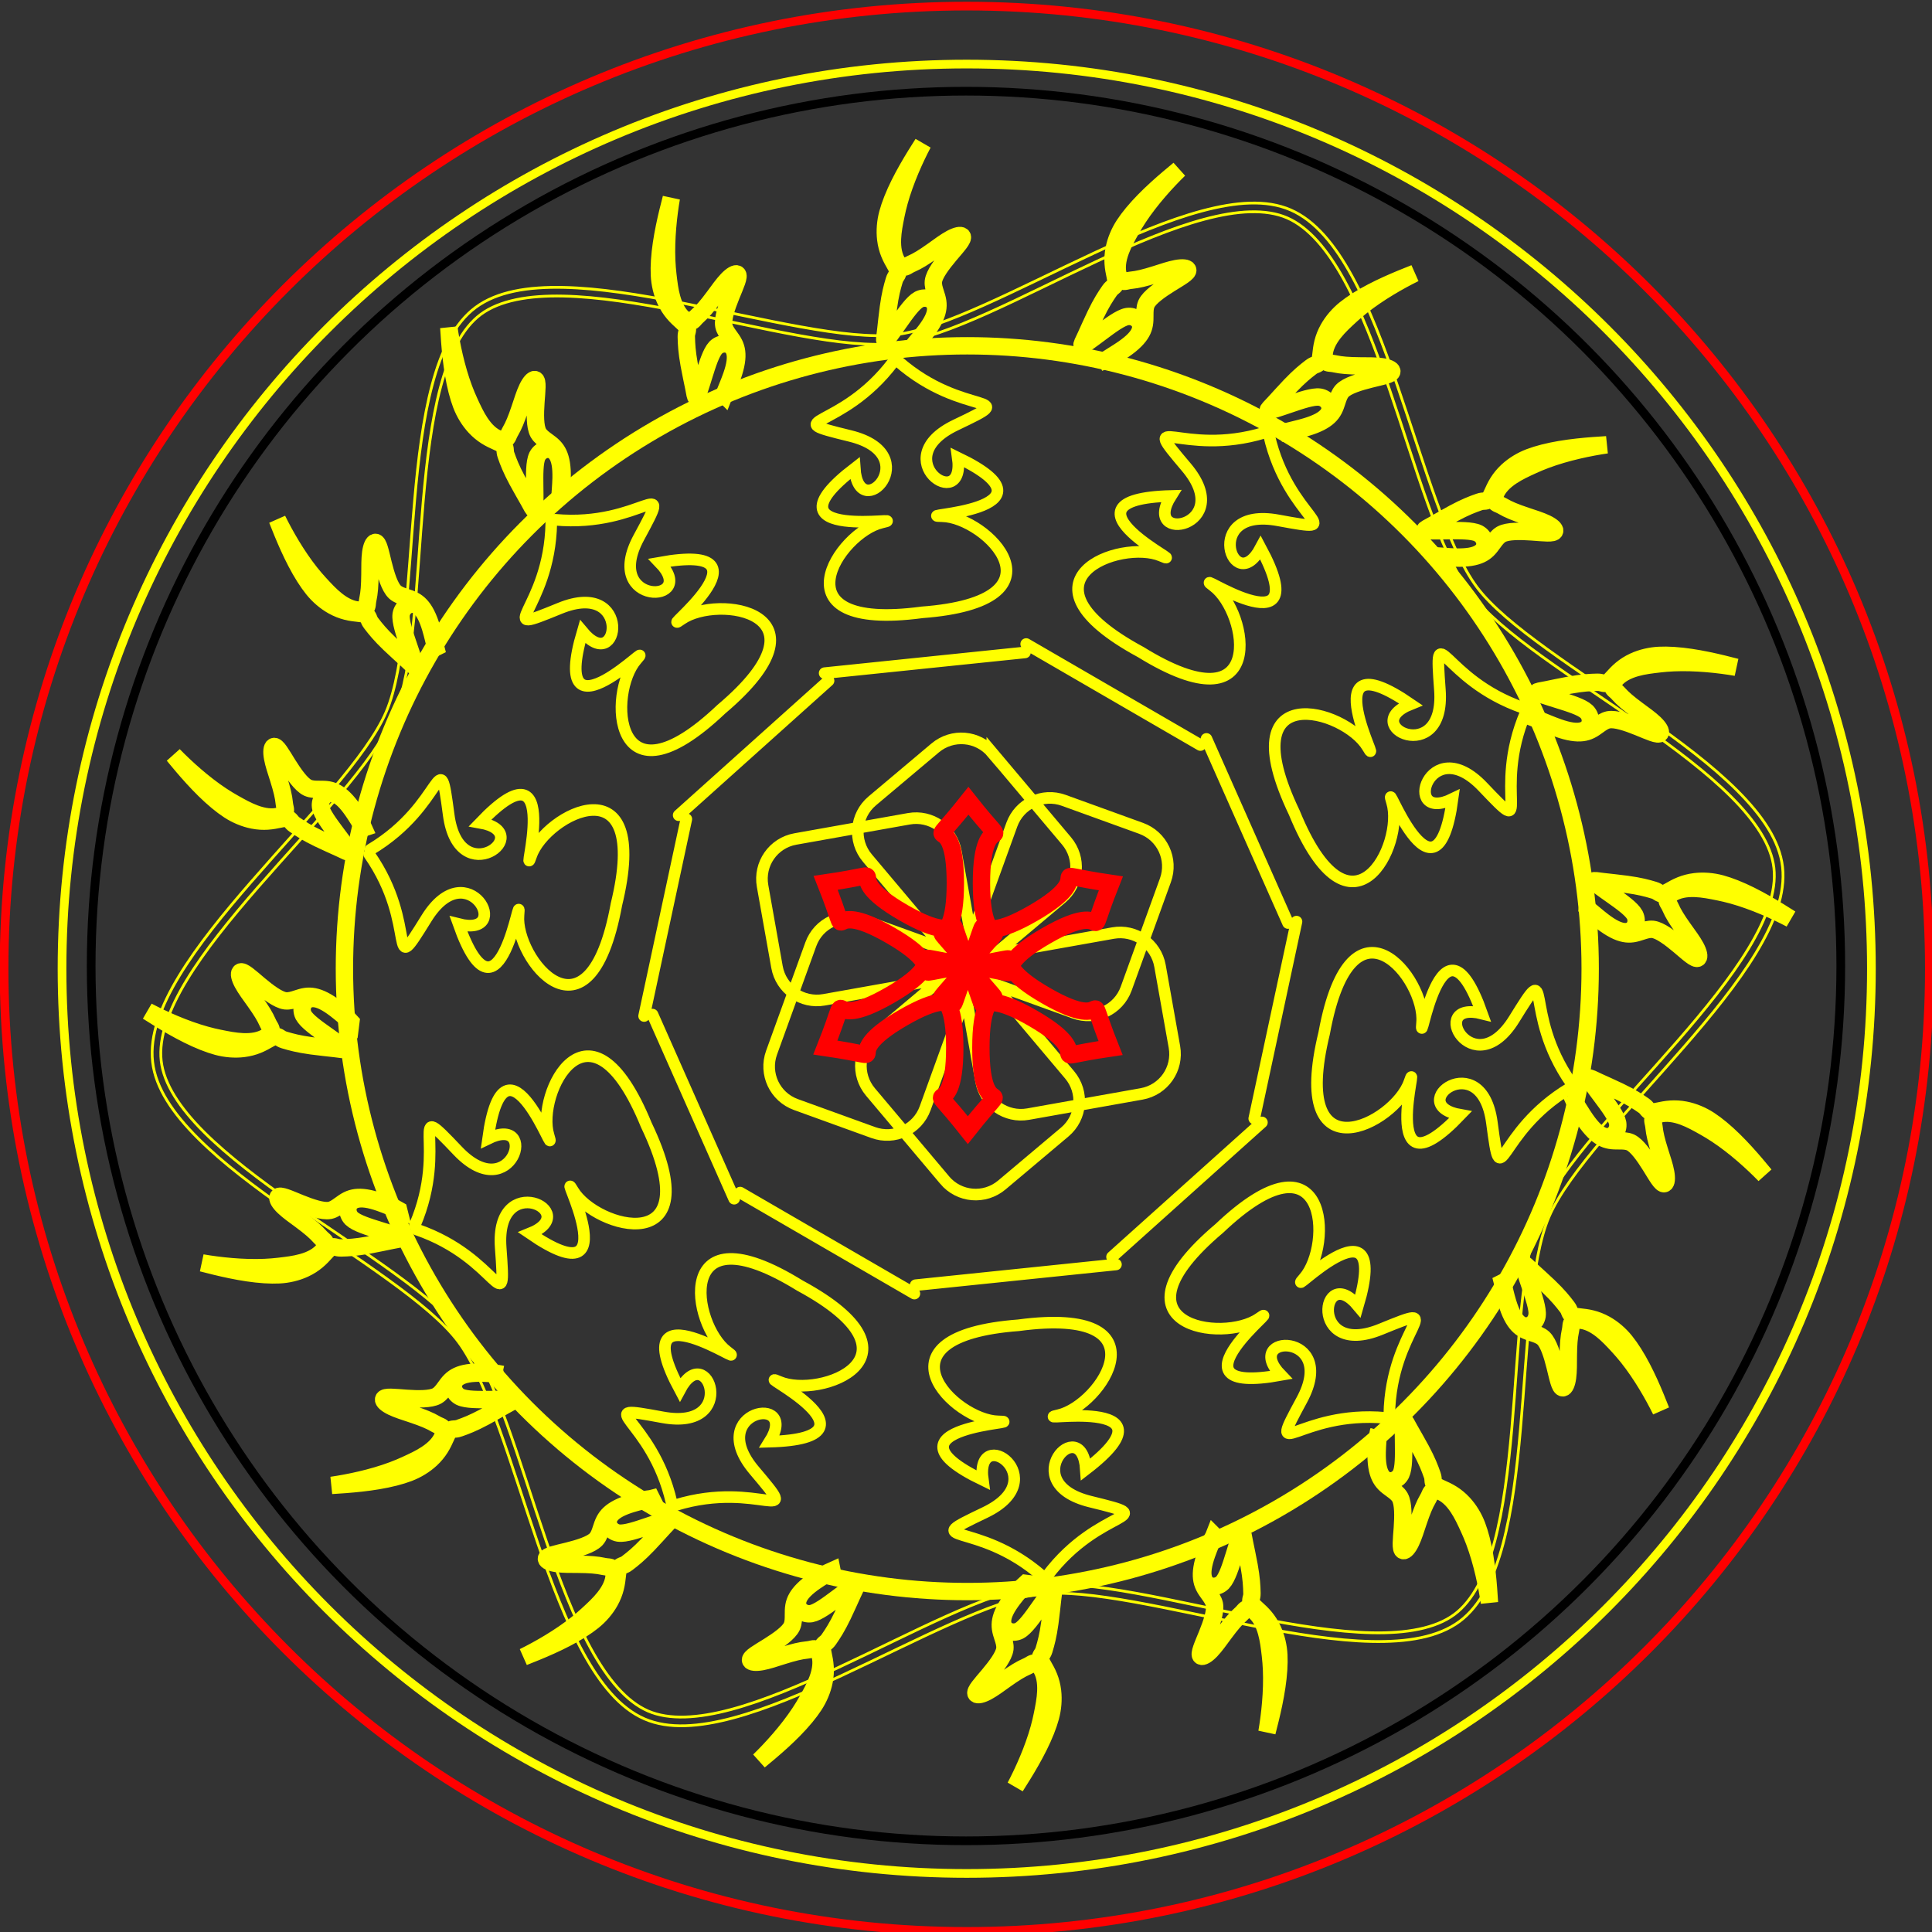
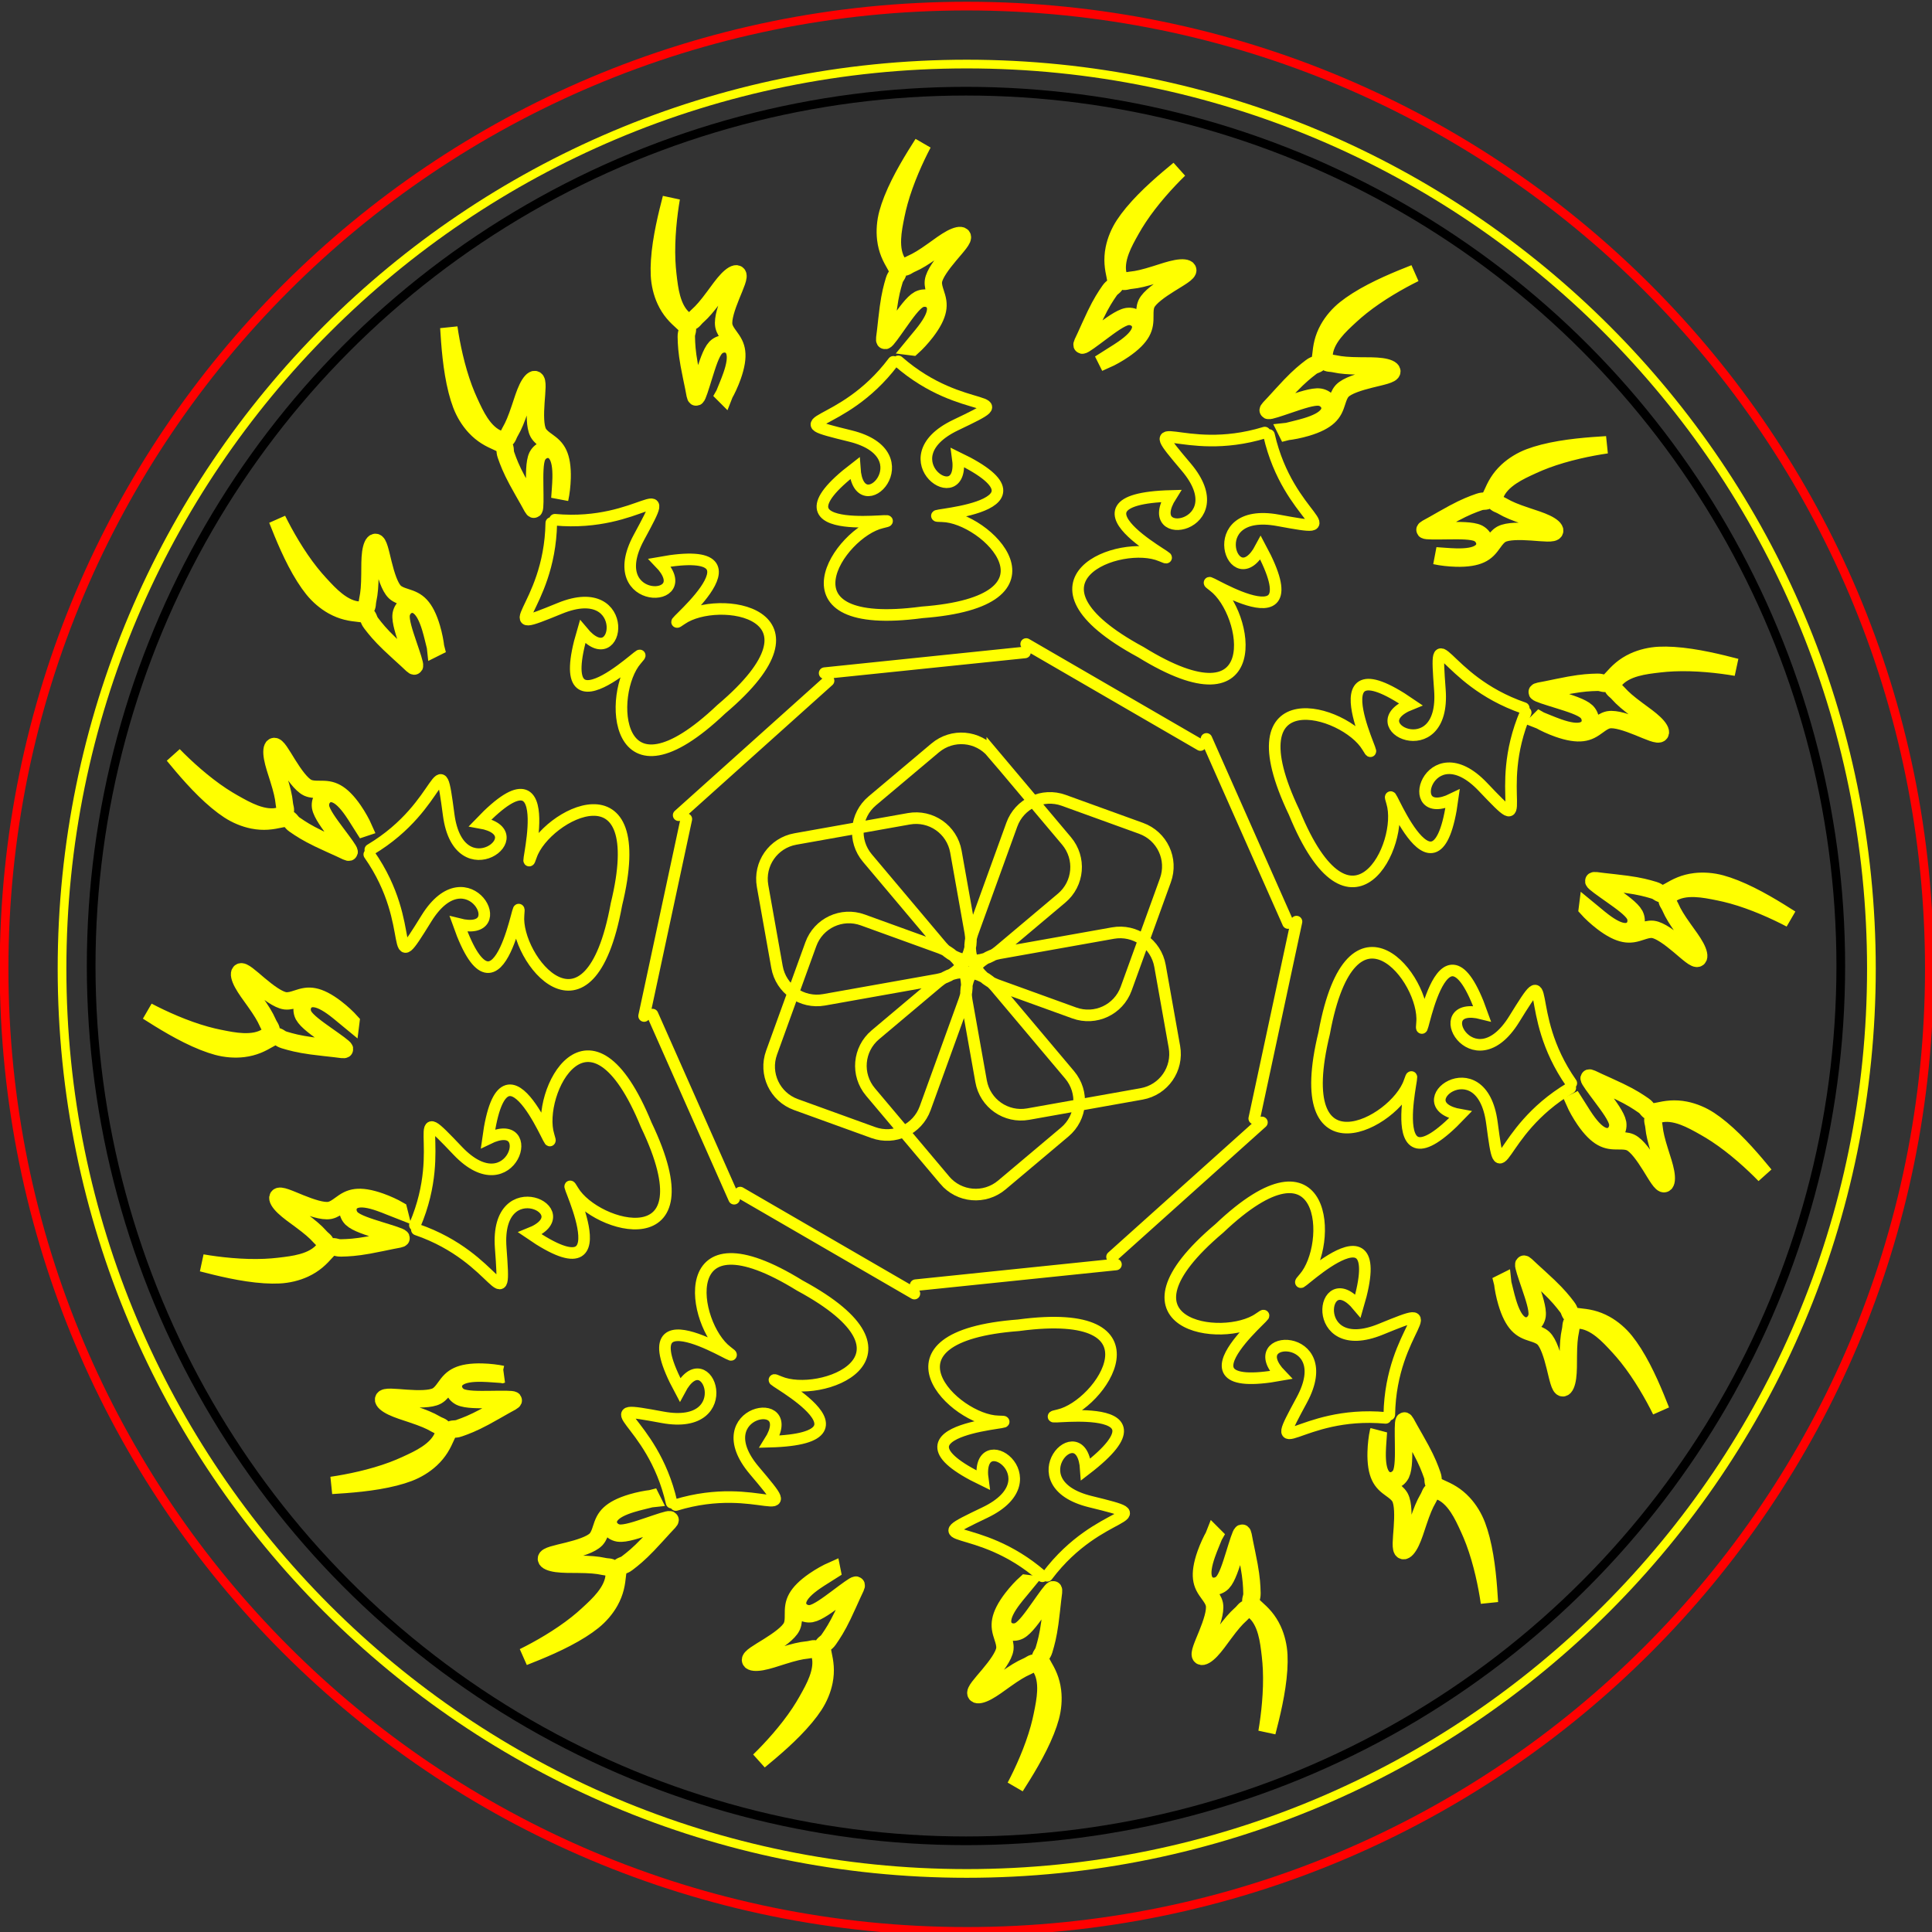
<svg xmlns="http://www.w3.org/2000/svg" xmlns:ns1="http://sodipodi.sourceforge.net/DTD/sodipodi-0.dtd" xmlns:ns2="http://www.inkscape.org/namespaces/inkscape" width="70mm" height="70mm" viewBox="0 0 70 70" version="1.1" id="svg1" ns1:docname="brzydkamandala.svg" ns2:version="1.3 (0e150ed6c4, 2023-07-21)">
  <rect x="0" y="0" width="70" height="70" fill="#333333" stroke="none" />
  <ns1:namedview id="namedview1" pagecolor="#ffffff" bordercolor="#000000" borderopacity="0.25" ns2:showpageshadow="2" ns2:pageopacity="0.0" ns2:pagecheckerboard="0" ns2:deskcolor="#d1d1d1" ns2:document-units="mm" ns2:zoom="2.9368666" ns2:cx="319.38802" ns2:cy="132.28384" ns2:window-width="1920" ns2:window-height="991" ns2:window-x="-9" ns2:window-y="-9" ns2:window-maximized="1" ns2:current-layer="layer1" showguides="true" ns2:lockguides="true" showgrid="true">
    <ns1:guide position="76.667,70" orientation="0,1" id="guide1" ns2:locked="true" ns2:label="" ns2:color="rgb(26,95,180)" />
    <ns1:guide position="0,-5.496" orientation="-1,0" id="guide2" ns2:locked="true" ns2:label="" ns2:color="rgb(165,29,45)" />
    <ns1:guide position="0,30" orientation="0,1" id="guide3" ns2:label="" ns2:locked="true" ns2:color="rgb(26,95,180)" />
    <ns1:guide position="1.622,28.469" orientation="0.707,0.707" id="guide4" ns2:label="" ns2:locked="true" ns2:color="rgb(165,29,45)" />
    <ns2:grid id="grid10" units="mm" originx="0" originy="0" spacingx="1" spacingy="1" empcolor="#0099e5" empopacity="0.302" color="#0099e5" opacity="0.149" empspacing="5" dotted="false" gridanglex="30" gridanglez="30" visible="true" />
  </ns1:namedview>
  <defs id="defs1">
    <ns2:path-effect effect="offset" id="path-effect27" is_visible="true" lpeversion="1.2" linejoin_type="miter" unit="mm" offset="2.098" miter_limit="4" attempt_force_join="false" update_on_knot_move="true" />
    <ns2:path-effect effect="offset" id="path-effect17" is_visible="true" lpeversion="1.2" linejoin_type="miter" unit="mm" offset="1.049" miter_limit="4" attempt_force_join="false" update_on_knot_move="true" />
    <ns2:path-effect effect="offset" id="path-effect9" is_visible="true" lpeversion="1.2" linejoin_type="miter" unit="mm" offset="1.049" miter_limit="4" attempt_force_join="false" update_on_knot_move="true" />
    <ns2:path-effect effect="offset" id="path-effect7" is_visible="true" lpeversion="1.2" linejoin_type="miter" unit="mm" offset="10" miter_limit="4" attempt_force_join="false" update_on_knot_move="true" />
    <ns2:path-effect effect="copy_rotate" starting_point="261.176,918.231" origin="252.092,918.231" id="path-effect48" is_visible="true" lpeversion="1.2" lpesatellites="" method="normal" num_copies="6" starting_angle="0" rotation_angle="60" gap="-0.01" copies_to_360="true" mirror_copies="false" split_items="false" link_styles="false" />
    <ns2:path-effect effect="powerstroke" id="path-effect47" is_visible="true" lpeversion="1.3" scale_width="3" interpolator_type="CubicBezierFit" interpolator_beta="0.2" start_linecap_type="zerowidth" end_linecap_type="zerowidth" offset_points="0.2,3 | 0.5,1.503 | 0.8,3" linejoin_type="round" miter_limit="4" not_jump="false" sort_points="true" message="matrix(1.002,0,0,1.002,-0.039,-0.024)" />
    <ns2:path-effect effect="copy_rotate" starting_point="352.196,917.166" origin="252.196,917.166" id="path-effect45" is_visible="true" lpeversion="1.2" lpesatellites="" method="normal" num_copies="20" starting_angle="0" rotation_angle="18" gap="-0.01" copies_to_360="true" mirror_copies="false" split_items="false" link_styles="false" />
    <ns2:path-effect effect="powerstroke" id="path-effect43" is_visible="true" lpeversion="1.3" scale_width="4.779" interpolator_type="CentripetalCatmullRom" interpolator_beta="0.2" start_linecap_type="zerowidth" end_linecap_type="zerowidth" offset_points="0.373,0.817 | 0.564,0.85 | 0.584,0.243 | 0.836,0.303 | 0.397,4.678" linejoin_type="round" miter_limit="4" not_jump="false" sort_points="true" message="matrix(1.002,0,0,1.002,-0.039,-0.024)" />
    <ns2:path-effect effect="copy_rotate" starting_point="339.355,969.543" origin="252.84,919.392" id="path-effect26" is_visible="true" lpeversion="1.2" lpesatellites="" method="normal" num_copies="10" starting_angle="-30.1" rotation_angle="36" gap="0" copies_to_360="true" mirror_copies="false" split_items="false" link_styles="false" />
    <ns2:path-effect effect="mirror_symmetry" start_point="399.48,596.787" end_point="399.48,760.133" center_point="399.48,678.46" id="path-effect25" is_visible="true" lpeversion="1.2" lpesatellites="" mode="free" discard_orig_path="false" fuse_paths="false" oposite_fuse="false" split_items="false" split_open="false" link_styles="false" />
    <ns2:path-effect effect="copy_rotate" starting_point="293.801,661.376" origin="270.292,661.376" id="path-effect24" is_visible="true" lpeversion="1.2" lpesatellites="" method="normal" num_copies="6" starting_angle="0" rotation_angle="60" gap="-0.01" copies_to_360="true" mirror_copies="false" split_items="false" link_styles="false" />
    <ns2:path-effect effect="bend_path" id="path-effect23" is_visible="true" lpeversion="1" bendpath="m 204.371,628.161 40.163,-3.003" prop_scale="1.313" scale_y_rel="false" vertical="false" hide_knot="false" bendpath-nodetypes="cc" />
    <ns2:path-effect effect="knot" id="path-effect22" is_visible="true" lpeversion="1" switcher_size="15" interruption_width="3" prop_to_stroke_width="true" add_stroke_width="inkscape_1.0_and_up" both="false" inverse_width="false" add_other_stroke_width="inkscape_1.0_and_up" crossing_points_vector="" />
    <ns2:path-effect effect="offset" id="path-effect21" is_visible="true" lpeversion="1.2" linejoin_type="miter" unit="mm" offset="-18.1" miter_limit="4" attempt_force_join="false" update_on_knot_move="true" />
    <ns2:path-effect effect="offset" id="path-effect20" is_visible="true" lpeversion="1.2" linejoin_type="miter" unit="mm" offset="-4.8" miter_limit="4.2" attempt_force_join="false" update_on_knot_move="true" />
    <ns2:path-effect effect="offset" id="path-effect19" is_visible="true" lpeversion="1.2" linejoin_type="miter" unit="mm" offset="-1.8" miter_limit="4" attempt_force_join="false" update_on_knot_move="true" />
    <ns2:path-effect effect="offset" id="path-effect18" is_visible="true" lpeversion="1.2" linejoin_type="miter" unit="mm" offset="-2.3" miter_limit="4" attempt_force_join="false" update_on_knot_move="true" />
    <ns2:path-effect effect="mirror_symmetry" start_point="347.045,443.536" end_point="480.024,403.534" center_point="413.535,423.535" id="path-effect16" is_visible="true" lpeversion="1.2" lpesatellites="" mode="free" discard_orig_path="false" fuse_paths="false" oposite_fuse="false" split_items="false" split_open="false" link_styles="false" />
    <ns2:path-effect effect="offset" id="path-effect14" is_visible="true" lpeversion="1.2" linejoin_type="miter" unit="mm" offset="-2.3" miter_limit="4" attempt_force_join="false" update_on_knot_move="true" />
    <ns2:path-effect effect="mirror_symmetry" start_point="347.045,443.536" end_point="480.024,403.534" center_point="413.535,423.535" id="path-effect13" is_visible="true" lpeversion="1.2" lpesatellites="" mode="free" discard_orig_path="false" fuse_paths="false" oposite_fuse="false" split_items="false" split_open="false" link_styles="false" />
    <ns2:path-effect effect="vonkoch" id="path-effect12" is_visible="true" lpeversion="1" ref_path="m 298.394,241.634 172.441,-1.622" generator="m 298.394,278.933 70.995,38.921 m 150.458,-78.923 -58.742,40.002" similar_only="false" nbgenerations="2" drawall="true" maxComplexity="1000" generator-nodetypes="cccc" ref_path-nodetypes="cc" />
    <ns2:path-effect effect="interpolate" id="path-effect11" is_visible="true" lpeversion="1" trajectory="M 374.19,36.759 C 387.326,135.944 270.334,-13.893 257.056,88.923" equidistant_spacing="true" steps="6" trajectory-nodetypes="cc" />
    <ns2:path-effect effect="interpolate" id="path-effect10" is_visible="true" lpeversion="1" trajectory="M 0,0 V 0" equidistant_spacing="true" steps="5" />
    <ns2:path-effect effect="copy_rotate" starting_point="230.589,218.92" origin="130.591,218.411" id="path-effect6" is_visible="true" lpeversion="1.2" lpesatellites="" method="normal" num_copies="6" starting_angle="-0.292" rotation_angle="60" gap="-0.01" copies_to_360="true" mirror_copies="false" split_items="false" link_styles="false" />
    <ns2:path-effect effect="powerstroke" id="path-effect4" is_visible="true" lpeversion="1.3" scale_width="11.029" interpolator_type="CubicBezierFit" interpolator_beta="0.121" start_linecap_type="zerowidth" end_linecap_type="zerowidth" offset_points="0.242,2.035 | 0.257,3.352 | 0.114,1.186 | 0.631,0.423 | 0.631,0.423 | 0.452,0.614 | 0.777,0.614 | 0.834,1.497" linejoin_type="round" miter_limit="4" not_jump="false" sort_points="true" message="matrix(1.002,0,0,1.002,-0.039,-0.024)" />
    <ns2:path-effect effect="tiling" id="path-effect2" is_visible="true" lpeversion="1" unit="px" seed="1;1" lpesatellites="" num_rows="3" num_cols="3" gapx="0" gapy="26" offset="22" offset_type="true" scale="16" rotate="0" mirrorrowsx="true" mirrorrowsy="true" mirrorcolsx="true" mirrorcolsy="true" mirrortrans="false" shrink_interp="false" split_items="false" link_styles="false" interpolate_scalex="false" interpolate_scaley="false" interpolate_rotatex="false" interpolate_rotatey="true" random_scale="true" random_rotate="false" random_gap_y="false" random_gap_x="false" transformorigin="" />
    <ns2:path-effect effect="fillet_chamfer" id="path-effect1" is_visible="true" lpeversion="1" nodesatellites_param="C,0,0,1,0,9,0,2 @ C,0,0,1,0,9,0,2 @ C,0,0,1,0,9,0,2 @ C,0,0,1,0,9,0,2" radius="9" unit="mm" method="auto" mode="IF" chamfer_steps="3" flexible="false" use_knot_distance="true" apply_no_radius="true" apply_with_radius="true" only_selected="false" hide_knots="false" />
    <ns2:path-effect effect="fill_between_many" method="bsplinespiro" autoreverse="false" close="false" join="false" linkedpaths="#path4,0,1" id="path-effect5" is_visible="true" lpeversion="0" />
    <ns2:path-effect effect="fill_between_many" method="bsplinespiro" autoreverse="false" close="false" join="false" linkedpaths="#path43,0,1" id="path-effect44" is_visible="true" lpeversion="0" />
  </defs>
  <g ns2:label="Layer 1" ns2:groupmode="layer" id="layer1" transform="translate(82.312,-584.748)">
    <path id="rect22" ns2:transform-center-y="0.056703007" d="m -46.358,612.024 2.689,3.193 c 0.524,0.623 0.445,1.547 -0.178,2.071 l -2.279,1.919 c -0.623,0.524 -1.547,0.445 -2.071,-0.178 l -2.689,-3.193 c -0.524,-0.623 -0.445,-1.547 0.178,-2.071 l 2.279,-1.918 c 0.623,-0.524 1.547,-0.445 2.071,0.178 z m -7.135,3.122 4.11,-0.732 c 0.802,-0.143 1.562,0.388 1.705,1.189 l 0.522,2.933 c 0.143,0.802 -0.388,1.562 -1.189,1.705 l -4.11,0.732 c -0.802,0.143 -1.562,-0.388 -1.705,-1.189 l -0.522,-2.933 c -0.143,-0.802 0.388,-1.562 1.189,-1.705 z m -0.863,7.74 1.421,-3.925 c 0.277,-0.766 1.117,-1.159 1.882,-0.882 l 2.801,1.014 c 0.766,0.277 1.159,1.117 0.882,1.882 l -1.421,3.925 c -0.277,0.766 -1.117,1.159 -1.882,0.882 l -2.801,-1.014 c -0.766,-0.277 -1.159,-1.117 -0.882,-1.882 z m 6.271,4.618 -2.689,-3.193 c -0.524,-0.623 -0.445,-1.547 0.178,-2.071 l 2.279,-1.918 c 0.623,-0.524 1.547,-0.445 2.071,0.178 l 2.689,3.193 c 0.524,0.623 0.445,1.547 -0.178,2.071 l -2.279,1.919 c -0.623,0.524 -1.547,0.445 -2.071,-0.178 z m 7.135,-3.122 -4.11,0.732 c -0.802,0.143 -1.562,-0.388 -1.705,-1.189 l -0.522,-2.933 c -0.143,-0.802 0.388,-1.562 1.189,-1.705 l 4.11,-0.732 c 0.802,-0.143 1.562,0.388 1.705,1.189 l 0.522,2.933 c 0.143,0.802 -0.388,1.562 -1.189,1.705 z m 0.863,-7.74 -1.421,3.925 c -0.277,0.766 -1.117,1.159 -1.882,0.882 l -2.801,-1.014 c -0.766,-0.277 -1.159,-1.117 -0.882,-1.882 l 1.421,-3.925 c 0.277,-0.766 1.117,-1.159 1.882,-0.882 l 2.801,1.014 c 0.766,0.277 1.159,1.117 0.882,1.882 z" style="fill:none;fill-opacity:0;fill-rule:evenodd;stroke:#ffff00;stroke-width:0.42;stroke-linecap:round;stroke-linejoin:miter;stroke-miterlimit:3.5;stroke-dasharray:none;stroke-opacity:1" />
    <path id="path26" style="fill:#000000;fill-opacity:0;fill-rule:evenodd;stroke:#ffff00;stroke-width:0.42;stroke-linecap:round;stroke-linejoin:miter;stroke-miterlimit:3.5;stroke-dasharray:none;stroke-opacity:1" d="m -45.131,608.082 6.313,3.66 m 2.331,-11.321 c -3.04,0.93 -4.646,-0.877 -2.844,1.253 1.837,2.172 -1.671,2.815 -0.553,1.043 -4.502,0.122 0.861,2.688 -0.363,2.167 -1.46,-0.622 -5.528,0.892 -0.744,3.484 m 4.658,-7.859 c 0.703,3.1 3.07,3.596 0.326,3.091 -2.798,-0.515 -1.612,2.85 -0.63,0.998 2.132,3.967 -2.76,0.589 -1.7,1.392 1.265,0.958 1.973,5.24 -2.654,2.377 m -11.443,0.77 7.258,-0.75 m -4.768,-10.529 c -1.912,2.539 -4.274,2.021 -1.564,2.686 2.763,0.677 0.302,3.26 0.165,1.169 -3.57,2.745 2.276,1.669 0.98,1.967 -1.547,0.355 -3.948,3.971 1.446,3.256 m -0.851,-9.096 c 2.391,2.094 4.597,1.105 2.08,2.309 -2.567,1.228 0.371,3.253 0.077,1.178 4.056,1.956 -1.887,2.099 -0.557,2.125 1.587,0.032 4.676,3.079 -0.75,3.483 m -8.805,7.349 5.431,-4.873 m -10.046,-5.715 c -0.055,3.178 -2.27,4.148 0.313,3.092 2.634,-1.076 2.161,2.46 0.821,0.849 -1.275,4.319 2.822,0.012 1.949,1.015 -1.042,1.196 -0.86,5.533 3.084,1.785 m -6.035,-6.858 c 3.166,0.289 4.368,-1.808 3.04,0.645 -1.354,2.502 2.212,2.414 0.755,0.908 4.432,-0.801 -0.293,2.807 0.799,2.047 1.302,-0.907 5.593,-0.257 1.441,3.259 m -2.804,11.121 1.53,-7.135 m -11.487,1.281 c 1.824,2.603 0.602,4.689 2.071,2.318 1.498,-2.419 3.194,0.72 1.163,0.204 1.507,4.244 2.291,-1.649 2.173,-0.324 -0.14,1.581 2.556,4.981 3.544,-0.369 m -8.914,-2.001 c 2.731,-1.627 2.471,-4.031 2.839,-1.265 0.375,2.82 3.208,0.653 1.144,0.29 3.114,-3.253 1.413,2.443 1.849,1.187 0.52,-1.499 4.374,-3.496 3.081,1.789 m 4.269,10.645 -2.956,-6.671 m -8.54,7.789 c 3.006,1.034 3.243,3.44 3.038,0.658 -0.21,-2.838 3.007,-1.295 1.061,-0.518 3.714,2.548 0.884,-2.681 1.568,-1.54 0.816,1.361 4.996,2.528 2.65,-2.382 m -8.388,3.62 c 1.253,-2.921 -0.37,-4.713 1.553,-2.692 1.961,2.061 2.979,-1.358 1.096,-0.438 0.607,-4.462 2.579,1.146 2.194,-0.127 -0.46,-1.519 1.484,-5.399 3.544,-0.364 m 9.711,6.103 -6.313,-3.66 m -2.331,11.321 c 3.04,-0.93 4.646,0.877 2.844,-1.253 -1.837,-2.172 1.671,-2.815 0.553,-1.043 4.502,-0.122 -0.861,-2.688 0.363,-2.167 1.46,0.622 5.528,-0.892 0.744,-3.484 m -4.658,7.859 c -0.703,-3.1 -3.07,-3.596 -0.326,-3.091 2.798,0.515 1.612,-2.85 0.63,-0.998 -2.132,-3.967 2.76,-0.589 1.7,-1.392 -1.265,-0.958 -1.973,-5.24 2.654,-2.377 m 11.443,-0.77 -7.258,0.75 m 4.768,10.529 c 1.912,-2.539 4.274,-2.021 1.564,-2.686 -2.763,-0.677 -0.302,-3.26 -0.165,-1.169 3.57,-2.745 -2.276,-1.669 -0.98,-1.967 1.547,-0.355 3.948,-3.971 -1.446,-3.256 m 0.851,9.096 c -2.391,-2.094 -4.597,-1.105 -2.08,-2.309 2.567,-1.228 -0.371,-3.253 -0.077,-1.178 -4.056,-1.956 1.887,-2.099 0.557,-2.125 -1.587,-0.032 -4.676,-3.079 0.75,-3.483 m 8.805,-7.349 -5.431,4.873 m 10.046,5.715 c 0.055,-3.178 2.27,-4.148 -0.313,-3.092 -2.634,1.076 -2.161,-2.46 -0.821,-0.849 1.275,-4.319 -2.822,-0.012 -1.949,-1.015 1.042,-1.196 0.86,-5.533 -3.084,-1.785 m 6.035,6.858 c -3.166,-0.289 -4.368,1.808 -3.04,-0.645 1.354,-2.502 -2.212,-2.414 -0.755,-0.908 -4.432,0.801 0.293,-2.807 -0.799,-2.047 -1.302,0.907 -5.593,0.257 -1.441,-3.259 m 2.804,-11.121 -1.53,7.135 m 11.487,-1.281 c -1.824,-2.603 -0.602,-4.689 -2.071,-2.318 -1.498,2.419 -3.194,-0.72 -1.163,-0.204 -1.507,-4.244 -2.291,1.649 -2.173,0.324 0.14,-1.581 -2.556,-4.981 -3.544,0.369 m 8.914,2.001 c -2.731,1.627 -2.471,4.031 -2.839,1.265 -0.375,-2.82 -3.208,-0.653 -1.144,-0.29 -3.114,3.253 -1.413,-2.443 -1.849,-1.187 -0.52,1.499 -4.374,3.496 -3.081,-1.789 m -4.269,-10.645 2.956,6.671 m 8.54,-7.789 c -3.006,-1.034 -3.243,-3.44 -3.038,-0.658 0.21,2.838 -3.007,1.295 -1.061,0.518 -3.714,-2.548 -0.884,2.681 -1.568,1.54 -0.816,-1.361 -4.996,-2.528 -2.65,2.382 m 8.388,-3.62 c -1.253,2.921 0.37,4.713 -1.553,2.692 -1.961,-2.061 -2.979,1.358 -1.096,0.438 -0.607,4.462 -2.579,-1.146 -2.194,0.127 0.46,1.519 -1.484,5.399 -3.544,0.364" />
-     <path d="m -27.915,631.11 c 0.019,0.184 0.071,0.46 0.148,0.718 0.054,0.182 0.117,0.349 0.189,0.49 0.065,0.127 0.135,0.229 0.21,0.31 0.075,0.081 0.155,0.139 0.241,0.185 0.097,0.051 0.196,0.083 0.298,0.116 0.143,0.046 0.274,0.09 0.378,0.18 0.005,0.005 0.01,0.009 0.015,0.013 0.182,0.175 0.317,0.61 0.419,1.02 0.101,0.406 0.17,0.774 0.282,0.773 0.074,-9.6e-4 0.14,-0.156 0.17,-0.375 0.03,-0.227 0.026,-0.495 0.028,-0.779 0.003,-0.418 0.026,-0.683 0.073,-0.898 0.002,-0.007 0.003,-0.013 0.004,-0.019 0.032,-0.138 0.006,-0.244 0.078,-0.314 0.047,-0.045 0.134,-0.068 0.246,-0.065 0.115,0.003 0.252,0.036 0.401,0.103 0.133,0.06 0.267,0.144 0.407,0.255 0.223,0.177 0.413,0.382 0.619,0.607 0.101,0.11 0.209,0.234 0.325,0.38 0.498,0.625 0.926,1.378 1.199,1.932 -0.221,-0.56 -0.554,-1.393 -0.989,-2.081 -0.103,-0.163 -0.205,-0.306 -0.304,-0.429 -0.198,-0.246 -0.448,-0.461 -0.715,-0.611 -0.173,-0.097 -0.337,-0.158 -0.491,-0.197 -0.172,-0.044 -0.322,-0.058 -0.443,-0.072 -0.12,-0.014 -0.212,-0.027 -0.272,-0.064 -0.102,-0.064 -0.077,-0.158 -0.176,-0.287 -0.001,-10e-4 -0.012,-0.015 -0.013,-0.017 -0.149,-0.196 -0.319,-0.408 -0.663,-0.738 -0.222,-0.213 -0.456,-0.42 -0.622,-0.573 -0.165,-0.153 -0.259,-0.255 -0.276,-0.227 -0.026,0.042 0.097,0.393 0.231,0.789 0.135,0.398 0.282,0.833 0.251,1.07 -8.42e-4,0.006 -0.002,0.013 -0.003,0.018 -0.022,0.122 -0.092,0.225 -0.185,0.289 -0.066,0.046 -0.146,0.073 -0.231,0.068 -0.077,-0.004 -0.158,-0.034 -0.237,-0.098 -0.079,-0.064 -0.152,-0.157 -0.219,-0.281 -0.074,-0.137 -0.135,-0.302 -0.19,-0.482 -0.077,-0.255 -0.136,-0.531 -0.183,-0.708 z m 2.607,-6.53 c 0.075,0.169 0.21,0.415 0.363,0.638 0.108,0.157 0.219,0.295 0.332,0.408 0.101,0.101 0.199,0.176 0.295,0.23 0.097,0.054 0.19,0.085 0.286,0.102 0.108,0.019 0.212,0.019 0.319,0.019 0.15,-1.3e-4 0.289,10e-4 0.415,0.055 0.006,0.002 0.012,0.006 0.018,0.008 0.227,0.11 0.49,0.482 0.714,0.84 0.222,0.355 0.401,0.684 0.507,0.648 0.07,-0.024 0.085,-0.192 0.046,-0.409 -0.041,-0.225 -0.128,-0.479 -0.214,-0.75 -0.126,-0.398 -0.186,-0.657 -0.208,-0.877 -6.8e-4,-0.007 -0.001,-0.013 -0.002,-0.02 -0.012,-0.141 -0.07,-0.234 -0.022,-0.323 0.031,-0.057 0.106,-0.106 0.214,-0.138 0.11,-0.032 0.251,-0.044 0.413,-0.026 0.144,0.016 0.299,0.054 0.466,0.116 0.267,0.099 0.511,0.236 0.776,0.386 0.13,0.073 0.271,0.158 0.427,0.261 0.666,0.44 1.306,1.025 1.737,1.467 -0.383,-0.464 -0.957,-1.154 -1.584,-1.673 -0.149,-0.123 -0.289,-0.228 -0.422,-0.314 -0.264,-0.173 -0.569,-0.3 -0.869,-0.36 -0.194,-0.039 -0.37,-0.046 -0.528,-0.036 -0.177,0.012 -0.324,0.044 -0.443,0.068 -0.118,0.024 -0.21,0.04 -0.279,0.023 -0.117,-0.029 -0.122,-0.127 -0.256,-0.219 -0.002,-10e-4 -0.016,-0.011 -0.017,-0.012 -0.202,-0.14 -0.43,-0.29 -0.859,-0.497 -0.277,-0.134 -0.564,-0.258 -0.768,-0.353 -0.205,-0.095 -0.325,-0.163 -0.333,-0.131 -0.012,0.048 0.213,0.344 0.463,0.679 0.251,0.337 0.526,0.705 0.569,0.94 0.001,0.006 0.002,0.012 0.003,0.018 0.016,0.122 -0.018,0.242 -0.086,0.332 -0.049,0.064 -0.116,0.114 -0.199,0.136 -0.075,0.02 -0.161,0.017 -0.256,-0.02 -0.095,-0.036 -0.193,-0.103 -0.295,-0.2 -0.113,-0.107 -0.222,-0.245 -0.33,-0.4 -0.152,-0.219 -0.293,-0.463 -0.393,-0.617 z m 0.461,-7.016 c 0.123,0.138 0.328,0.33 0.542,0.494 0.151,0.116 0.3,0.213 0.441,0.285 0.128,0.065 0.244,0.106 0.352,0.127 0.109,0.021 0.207,0.022 0.304,0.008 0.109,-0.015 0.208,-0.048 0.31,-0.081 0.143,-0.047 0.275,-0.088 0.411,-0.076 0.006,5.8e-4 0.013,0.001 0.02,0.002 0.25,0.035 0.615,0.307 0.938,0.579 0.32,0.269 0.593,0.527 0.682,0.46 0.059,-0.044 0.022,-0.209 -0.083,-0.403 -0.108,-0.201 -0.27,-0.416 -0.435,-0.647 -0.243,-0.34 -0.38,-0.568 -0.469,-0.77 -0.003,-0.006 -0.005,-0.012 -0.008,-0.018 -0.055,-0.131 -0.139,-0.201 -0.121,-0.3 0.012,-0.064 0.068,-0.134 0.161,-0.197 0.095,-0.065 0.225,-0.12 0.385,-0.153 0.142,-0.03 0.301,-0.041 0.479,-0.033 0.285,0.012 0.559,0.067 0.857,0.127 0.146,0.03 0.307,0.067 0.486,0.117 0.77,0.213 1.559,0.571 2.105,0.859 -0.508,-0.323 -1.267,-0.802 -2.023,-1.102 -0.179,-0.071 -0.345,-0.127 -0.498,-0.169 -0.305,-0.083 -0.634,-0.11 -0.938,-0.074 -0.197,0.023 -0.366,0.071 -0.513,0.129 -0.165,0.066 -0.294,0.142 -0.4,0.202 -0.105,0.06 -0.187,0.103 -0.258,0.108 -0.12,0.008 -0.156,-0.083 -0.311,-0.129 -0.002,-5.2e-4 -0.019,-0.006 -0.02,-0.006 -0.235,-0.071 -0.499,-0.143 -0.97,-0.207 -0.305,-0.042 -0.616,-0.071 -0.84,-0.098 -0.224,-0.027 -0.359,-0.054 -0.357,-0.022 0.004,0.049 0.309,0.261 0.65,0.503 0.343,0.243 0.718,0.508 0.832,0.718 0.003,0.006 0.006,0.012 0.009,0.017 0.053,0.111 0.058,0.236 0.02,0.342 -0.027,0.076 -0.075,0.145 -0.147,0.191 -0.065,0.042 -0.148,0.065 -0.25,0.06 -0.102,-0.005 -0.216,-0.038 -0.342,-0.099 -0.14,-0.067 -0.287,-0.164 -0.437,-0.278 -0.213,-0.161 -0.422,-0.35 -0.564,-0.465 z m -1.729,-6.815 c 0.16,0.093 0.414,0.213 0.668,0.303 0.179,0.064 0.351,0.11 0.508,0.135 0.141,0.022 0.265,0.026 0.374,0.012 0.11,-0.013 0.204,-0.043 0.291,-0.086 0.099,-0.048 0.183,-0.11 0.269,-0.173 0.121,-0.088 0.234,-0.169 0.368,-0.2 0.006,-10e-4 0.013,-0.002 0.02,-0.003 0.249,-0.044 0.68,0.102 1.071,0.26 0.388,0.157 0.726,0.318 0.791,0.226 0.043,-0.061 -0.044,-0.205 -0.204,-0.358 -0.165,-0.158 -0.385,-0.312 -0.614,-0.481 -0.336,-0.248 -0.537,-0.422 -0.684,-0.587 -0.005,-0.005 -0.009,-0.011 -0.013,-0.015 -0.093,-0.107 -0.194,-0.148 -0.208,-0.248 -0.009,-0.064 0.023,-0.148 0.092,-0.237 0.07,-0.091 0.177,-0.183 0.319,-0.264 0.126,-0.072 0.274,-0.132 0.445,-0.18 0.274,-0.077 0.552,-0.109 0.854,-0.144 0.148,-0.017 0.313,-0.031 0.499,-0.039 0.798,-0.035 1.659,0.061 2.268,0.166 -0.583,-0.15 -1.453,-0.371 -2.265,-0.423 -0.193,-0.012 -0.368,-0.014 -0.526,-0.007 -0.315,0.015 -0.637,0.091 -0.915,0.219 -0.18,0.083 -0.326,0.18 -0.448,0.282 -0.137,0.114 -0.236,0.226 -0.318,0.316 -0.082,0.089 -0.146,0.156 -0.212,0.182 -0.112,0.045 -0.173,-0.03 -0.336,-0.027 -0.002,5e-5 -0.019,4.5e-4 -0.021,4.9e-4 -0.246,0.006 -0.518,0.018 -0.987,0.103 -0.303,0.054 -0.608,0.123 -0.829,0.166 -0.221,0.044 -0.359,0.059 -0.346,0.09 0.019,0.046 0.375,0.153 0.774,0.277 0.401,0.125 0.84,0.261 1.013,0.426 0.005,0.005 0.009,0.009 0.013,0.013 0.085,0.089 0.128,0.206 0.125,0.319 -0.002,0.08 -0.027,0.161 -0.08,0.227 -0.049,0.06 -0.121,0.108 -0.219,0.135 -0.098,0.027 -0.217,0.031 -0.356,0.012 -0.154,-0.021 -0.324,-0.068 -0.502,-0.13 -0.252,-0.088 -0.509,-0.202 -0.68,-0.268 z m -3.75,-5.947 c 0.181,0.039 0.459,0.074 0.729,0.081 0.19,0.005 0.368,-0.003 0.525,-0.029 0.141,-0.023 0.26,-0.057 0.36,-0.104 0.1,-0.047 0.18,-0.104 0.251,-0.172 0.079,-0.076 0.14,-0.161 0.203,-0.248 0.088,-0.122 0.171,-0.233 0.288,-0.303 0.006,-0.004 0.011,-0.007 0.017,-0.009 0.223,-0.119 0.678,-0.113 1.099,-0.083 0.417,0.029 0.789,0.078 0.822,-0.029 0.022,-0.071 -0.105,-0.182 -0.304,-0.277 -0.206,-0.099 -0.463,-0.178 -0.733,-0.268 -0.396,-0.132 -0.641,-0.236 -0.832,-0.347 -0.006,-0.004 -0.012,-0.007 -0.017,-0.011 -0.122,-0.073 -0.231,-0.081 -0.274,-0.172 -0.028,-0.058 -0.024,-0.148 0.015,-0.254 0.039,-0.108 0.112,-0.229 0.221,-0.35 0.098,-0.108 0.219,-0.21 0.368,-0.308 0.237,-0.158 0.491,-0.274 0.768,-0.401 0.136,-0.062 0.288,-0.126 0.462,-0.192 0.748,-0.28 1.597,-0.455 2.208,-0.543 -0.601,0.037 -1.496,0.096 -2.285,0.297 -0.187,0.048 -0.354,0.1 -0.502,0.156 -0.295,0.112 -0.577,0.283 -0.802,0.491 -0.145,0.135 -0.254,0.272 -0.339,0.406 -0.095,0.15 -0.155,0.288 -0.205,0.399 -0.05,0.11 -0.091,0.193 -0.145,0.239 -0.092,0.078 -0.174,0.025 -0.328,0.078 -0.002,6.2e-4 -0.018,0.006 -0.02,0.007 -0.232,0.081 -0.487,0.178 -0.907,0.403 -0.272,0.146 -0.54,0.304 -0.737,0.414 -0.197,0.11 -0.323,0.167 -0.301,0.192 0.032,0.038 0.404,0.03 0.822,0.024 0.42,-0.005 0.879,-0.012 1.095,0.092 0.006,0.002 0.011,0.006 0.017,0.008 0.109,0.059 0.185,0.157 0.218,0.265 0.023,0.077 0.024,0.161 -0.006,0.241 -0.028,0.072 -0.081,0.14 -0.166,0.196 -0.085,0.056 -0.197,0.096 -0.335,0.121 -0.153,0.028 -0.329,0.036 -0.517,0.032 -0.267,-0.006 -0.547,-0.035 -0.73,-0.045 z m -5.405,-4.497 c 0.184,-0.019 0.46,-0.071 0.718,-0.148 0.182,-0.054 0.349,-0.117 0.49,-0.189 0.127,-0.065 0.229,-0.135 0.31,-0.21 0.081,-0.075 0.139,-0.155 0.185,-0.241 0.051,-0.097 0.083,-0.196 0.116,-0.298 0.046,-0.143 0.09,-0.274 0.18,-0.378 0.004,-0.005 0.009,-0.009 0.013,-0.015 0.175,-0.182 0.61,-0.317 1.02,-0.419 0.406,-0.101 0.774,-0.17 0.773,-0.282 -9.57e-4,-0.074 -0.156,-0.14 -0.375,-0.17 -0.227,-0.03 -0.495,-0.026 -0.779,-0.028 -0.418,-0.003 -0.683,-0.026 -0.898,-0.073 -0.007,-10e-4 -0.013,-0.002 -0.019,-0.005 -0.138,-0.032 -0.244,-0.006 -0.314,-0.079 -0.045,-0.047 -0.068,-0.134 -0.065,-0.246 0.004,-0.115 0.036,-0.252 0.103,-0.401 0.06,-0.133 0.144,-0.267 0.255,-0.407 0.177,-0.223 0.382,-0.413 0.607,-0.619 0.11,-0.101 0.234,-0.209 0.38,-0.325 0.625,-0.498 1.378,-0.926 1.932,-1.199 -0.56,0.221 -1.393,0.554 -2.081,0.989 -0.163,0.103 -0.306,0.205 -0.429,0.304 -0.246,0.198 -0.461,0.448 -0.611,0.715 -0.097,0.173 -0.158,0.337 -0.197,0.491 -0.044,0.172 -0.058,0.322 -0.072,0.443 -0.014,0.12 -0.027,0.212 -0.064,0.272 -0.064,0.102 -0.158,0.077 -0.287,0.176 -0.002,10e-4 -0.015,0.012 -0.017,0.013 -0.196,0.149 -0.408,0.319 -0.738,0.663 -0.213,0.222 -0.42,0.456 -0.573,0.622 -0.153,0.165 -0.255,0.259 -0.227,0.276 0.042,0.026 0.393,-0.097 0.789,-0.231 0.398,-0.135 0.833,-0.282 1.07,-0.251 0.006,8.4e-4 0.012,0.002 0.018,0.002 0.122,0.022 0.225,0.092 0.289,0.185 0.046,0.066 0.073,0.146 0.068,0.231 -0.004,0.077 -0.034,0.158 -0.098,0.237 -0.064,0.079 -0.157,0.152 -0.281,0.219 -0.137,0.074 -0.302,0.135 -0.482,0.19 -0.255,0.077 -0.531,0.136 -0.708,0.183 z m -6.53,-2.607 c 0.169,-0.075 0.415,-0.21 0.638,-0.363 0.157,-0.108 0.295,-0.219 0.408,-0.332 0.101,-0.101 0.176,-0.199 0.23,-0.295 0.054,-0.097 0.085,-0.19 0.102,-0.286 0.019,-0.108 0.019,-0.212 0.019,-0.319 -1.33e-4,-0.15 0.001,-0.289 0.055,-0.415 0.003,-0.006 0.005,-0.012 0.008,-0.018 0.11,-0.227 0.482,-0.49 0.84,-0.714 0.355,-0.222 0.684,-0.401 0.648,-0.507 -0.024,-0.07 -0.192,-0.085 -0.409,-0.046 -0.225,0.041 -0.479,0.128 -0.75,0.214 -0.398,0.126 -0.657,0.186 -0.877,0.208 -0.007,6.9e-4 -0.013,10e-4 -0.02,0.002 -0.141,0.012 -0.234,0.07 -0.323,0.022 -0.057,-0.031 -0.106,-0.106 -0.138,-0.214 -0.032,-0.11 -0.044,-0.251 -0.026,-0.413 0.016,-0.144 0.054,-0.299 0.116,-0.466 0.099,-0.267 0.236,-0.511 0.386,-0.776 0.073,-0.13 0.158,-0.271 0.261,-0.427 0.44,-0.666 1.025,-1.306 1.467,-1.737 -0.464,0.383 -1.154,0.957 -1.673,1.584 -0.123,0.149 -0.228,0.289 -0.314,0.422 -0.173,0.264 -0.3,0.568 -0.36,0.869 -0.039,0.194 -0.046,0.37 -0.036,0.528 0.011,0.177 0.044,0.324 0.068,0.443 0.024,0.118 0.04,0.21 0.023,0.279 -0.029,0.117 -0.127,0.122 -0.219,0.256 -0.001,10e-4 -0.011,0.016 -0.012,0.017 -0.14,0.202 -0.29,0.43 -0.497,0.859 -0.134,0.277 -0.258,0.564 -0.353,0.768 -0.095,0.205 -0.163,0.325 -0.131,0.333 0.048,0.012 0.344,-0.213 0.679,-0.463 0.337,-0.251 0.705,-0.526 0.94,-0.569 0.006,-0.001 0.012,-0.002 0.018,-0.003 0.122,-0.016 0.242,0.018 0.332,0.086 0.064,0.049 0.114,0.116 0.136,0.199 0.02,0.075 0.017,0.161 -0.02,0.256 -0.036,0.095 -0.103,0.193 -0.2,0.295 -0.107,0.113 -0.245,0.222 -0.4,0.33 -0.219,0.152 -0.463,0.293 -0.617,0.393 z m -7.016,-0.461 c 0.138,-0.123 0.33,-0.328 0.494,-0.542 0.116,-0.151 0.213,-0.3 0.285,-0.441 0.065,-0.128 0.106,-0.244 0.127,-0.352 0.021,-0.108 0.022,-0.207 0.008,-0.304 -0.015,-0.109 -0.048,-0.208 -0.081,-0.309 -0.047,-0.143 -0.088,-0.275 -0.076,-0.411 5.74e-4,-0.007 0.001,-0.013 0.002,-0.02 0.035,-0.25 0.307,-0.615 0.579,-0.938 0.269,-0.32 0.527,-0.593 0.46,-0.682 -0.044,-0.059 -0.209,-0.022 -0.403,0.083 -0.201,0.108 -0.416,0.27 -0.647,0.435 -0.34,0.243 -0.568,0.38 -0.77,0.469 -0.006,0.002 -0.012,0.006 -0.018,0.008 -0.131,0.055 -0.201,0.139 -0.3,0.121 -0.064,-0.012 -0.134,-0.068 -0.197,-0.161 -0.064,-0.095 -0.12,-0.225 -0.153,-0.385 -0.03,-0.142 -0.041,-0.301 -0.033,-0.479 0.012,-0.285 0.067,-0.559 0.127,-0.857 0.03,-0.146 0.067,-0.307 0.117,-0.486 0.213,-0.77 0.571,-1.559 0.859,-2.105 -0.323,0.508 -0.802,1.267 -1.102,2.023 -0.071,0.179 -0.127,0.345 -0.169,0.498 -0.083,0.305 -0.11,0.634 -0.074,0.938 0.023,0.197 0.071,0.366 0.129,0.513 0.066,0.165 0.142,0.294 0.202,0.4 0.06,0.105 0.103,0.187 0.108,0.258 0.009,0.12 -0.083,0.155 -0.129,0.311 -5.29e-4,0.002 -0.006,0.019 -0.006,0.02 -0.071,0.235 -0.143,0.499 -0.207,0.971 -0.042,0.305 -0.071,0.616 -0.098,0.84 -0.027,0.224 -0.054,0.359 -0.022,0.357 0.049,-0.004 0.261,-0.309 0.503,-0.65 0.243,-0.343 0.508,-0.718 0.718,-0.832 0.006,-0.004 0.011,-0.006 0.017,-0.008 0.111,-0.053 0.236,-0.058 0.342,-0.02 0.076,0.027 0.145,0.075 0.191,0.147 0.042,0.065 0.065,0.148 0.061,0.25 -0.005,0.102 -0.038,0.216 -0.099,0.342 -0.067,0.14 -0.164,0.287 -0.278,0.437 -0.161,0.213 -0.35,0.422 -0.465,0.564 z m -6.815,1.729 c 0.093,-0.16 0.213,-0.414 0.303,-0.668 0.063,-0.179 0.11,-0.351 0.135,-0.508 0.022,-0.141 0.026,-0.265 0.012,-0.374 -0.013,-0.11 -0.043,-0.204 -0.086,-0.291 -0.048,-0.099 -0.11,-0.183 -0.173,-0.269 -0.088,-0.121 -0.169,-0.234 -0.2,-0.368 -0.002,-0.006 -0.003,-0.013 -0.004,-0.02 -0.044,-0.249 0.102,-0.68 0.26,-1.071 0.157,-0.388 0.318,-0.727 0.226,-0.791 -0.061,-0.043 -0.205,0.044 -0.358,0.204 -0.158,0.165 -0.312,0.385 -0.481,0.614 -0.248,0.336 -0.422,0.537 -0.587,0.684 -0.005,0.005 -0.01,0.009 -0.015,0.013 -0.107,0.093 -0.148,0.194 -0.248,0.208 -0.064,0.008 -0.148,-0.023 -0.237,-0.092 -0.091,-0.07 -0.183,-0.177 -0.264,-0.319 -0.072,-0.126 -0.132,-0.274 -0.18,-0.445 -0.077,-0.274 -0.109,-0.552 -0.144,-0.854 -0.017,-0.148 -0.031,-0.313 -0.039,-0.499 -0.035,-0.798 0.061,-1.659 0.166,-2.268 -0.15,0.583 -0.371,1.453 -0.423,2.265 -0.012,0.193 -0.014,0.368 -0.006,0.526 0.015,0.315 0.091,0.637 0.219,0.915 0.083,0.18 0.18,0.326 0.282,0.448 0.113,0.137 0.226,0.236 0.316,0.318 0.089,0.082 0.156,0.146 0.182,0.212 0.045,0.112 -0.03,0.173 -0.027,0.336 4.3e-5,0.002 4.38e-4,0.019 4.82e-4,0.021 0.005,0.246 0.018,0.518 0.103,0.987 0.055,0.303 0.123,0.608 0.166,0.829 0.044,0.221 0.059,0.359 0.09,0.346 0.046,-0.019 0.153,-0.375 0.277,-0.774 0.125,-0.401 0.261,-0.84 0.426,-1.013 0.004,-0.005 0.009,-0.009 0.013,-0.013 0.089,-0.085 0.206,-0.128 0.319,-0.125 0.08,0.002 0.161,0.027 0.227,0.081 0.06,0.049 0.108,0.121 0.135,0.219 0.027,0.098 0.031,0.217 0.012,0.356 -0.021,0.154 -0.068,0.324 -0.13,0.502 -0.088,0.252 -0.202,0.509 -0.268,0.68 z m -5.947,3.75 c 0.039,-0.181 0.074,-0.459 0.081,-0.729 0.005,-0.19 -0.004,-0.368 -0.029,-0.525 -0.023,-0.141 -0.057,-0.26 -0.104,-0.36 -0.047,-0.1 -0.104,-0.18 -0.172,-0.251 -0.076,-0.079 -0.161,-0.14 -0.248,-0.203 -0.122,-0.088 -0.233,-0.171 -0.303,-0.288 -0.003,-0.006 -0.007,-0.012 -0.01,-0.017 -0.119,-0.223 -0.113,-0.678 -0.083,-1.099 0.029,-0.417 0.078,-0.789 -0.029,-0.822 -0.071,-0.022 -0.182,0.105 -0.277,0.304 -0.099,0.206 -0.178,0.463 -0.268,0.733 -0.132,0.396 -0.236,0.641 -0.347,0.832 -0.004,0.006 -0.007,0.012 -0.01,0.017 -0.073,0.122 -0.081,0.231 -0.172,0.274 -0.058,0.028 -0.148,0.024 -0.254,-0.015 -0.108,-0.039 -0.229,-0.112 -0.35,-0.222 -0.108,-0.098 -0.21,-0.219 -0.308,-0.368 -0.158,-0.237 -0.274,-0.491 -0.401,-0.768 -0.062,-0.136 -0.126,-0.288 -0.192,-0.462 -0.28,-0.748 -0.455,-1.597 -0.543,-2.208 0.037,0.601 0.096,1.496 0.297,2.285 0.048,0.187 0.1,0.354 0.156,0.502 0.112,0.295 0.283,0.577 0.491,0.802 0.135,0.145 0.272,0.254 0.406,0.339 0.15,0.095 0.288,0.155 0.399,0.205 0.11,0.05 0.193,0.091 0.239,0.145 0.078,0.092 0.025,0.174 0.078,0.328 6.14e-4,0.001 0.006,0.018 0.007,0.02 0.081,0.232 0.178,0.487 0.403,0.907 0.146,0.272 0.304,0.54 0.414,0.737 0.11,0.197 0.167,0.323 0.192,0.301 0.038,-0.032 0.03,-0.404 0.024,-0.822 -0.005,-0.42 -0.011,-0.879 0.092,-1.095 0.003,-0.006 0.006,-0.012 0.008,-0.017 0.059,-0.109 0.157,-0.185 0.265,-0.218 0.077,-0.023 0.161,-0.024 0.241,0.006 0.072,0.028 0.14,0.081 0.196,0.166 0.056,0.085 0.096,0.197 0.121,0.335 0.028,0.153 0.036,0.329 0.032,0.517 -0.005,0.267 -0.035,0.547 -0.045,0.73 z m -4.497,5.405 c -0.019,-0.184 -0.071,-0.46 -0.148,-0.718 -0.054,-0.182 -0.117,-0.349 -0.189,-0.49 -0.065,-0.127 -0.135,-0.229 -0.21,-0.31 -0.075,-0.081 -0.155,-0.139 -0.241,-0.185 -0.097,-0.051 -0.196,-0.083 -0.298,-0.116 -0.143,-0.046 -0.274,-0.09 -0.378,-0.18 -0.005,-0.005 -0.01,-0.009 -0.015,-0.013 -0.182,-0.175 -0.317,-0.61 -0.419,-1.02 -0.101,-0.406 -0.17,-0.774 -0.282,-0.773 -0.074,9.5e-4 -0.14,0.156 -0.17,0.375 -0.03,0.227 -0.026,0.495 -0.028,0.779 -0.003,0.418 -0.026,0.683 -0.073,0.898 -0.002,0.007 -0.003,0.013 -0.004,0.019 -0.032,0.138 -0.006,0.244 -0.078,0.314 -0.047,0.045 -0.134,0.068 -0.246,0.065 -0.115,-0.003 -0.252,-0.036 -0.401,-0.103 -0.132,-0.06 -0.267,-0.144 -0.407,-0.255 -0.223,-0.177 -0.413,-0.382 -0.619,-0.607 -0.101,-0.11 -0.209,-0.234 -0.325,-0.38 -0.498,-0.625 -0.926,-1.378 -1.199,-1.932 0.221,0.56 0.554,1.393 0.989,2.081 0.103,0.163 0.205,0.306 0.304,0.429 0.198,0.246 0.448,0.461 0.715,0.611 0.173,0.097 0.337,0.158 0.491,0.197 0.172,0.044 0.322,0.058 0.443,0.072 0.12,0.014 0.212,0.027 0.272,0.064 0.102,0.064 0.077,0.158 0.176,0.287 0.001,10e-4 0.012,0.015 0.013,0.017 0.149,0.196 0.319,0.408 0.663,0.738 0.222,0.213 0.456,0.42 0.622,0.573 0.165,0.153 0.259,0.255 0.276,0.227 0.026,-0.042 -0.097,-0.393 -0.231,-0.789 -0.135,-0.398 -0.282,-0.833 -0.251,-1.07 8.42e-4,-0.006 0.002,-0.013 0.003,-0.018 0.022,-0.122 0.092,-0.225 0.185,-0.289 0.066,-0.046 0.146,-0.073 0.231,-0.068 0.077,0.004 0.158,0.034 0.237,0.098 0.079,0.064 0.152,0.157 0.219,0.281 0.074,0.137 0.135,0.302 0.19,0.482 0.077,0.255 0.136,0.531 0.183,0.708 z m -2.607,6.53 c -0.075,-0.169 -0.21,-0.415 -0.363,-0.638 -0.108,-0.157 -0.219,-0.295 -0.332,-0.408 -0.101,-0.101 -0.199,-0.176 -0.295,-0.23 -0.097,-0.054 -0.19,-0.085 -0.286,-0.102 -0.108,-0.019 -0.212,-0.019 -0.319,-0.019 -0.15,1.3e-4 -0.289,-10e-4 -0.415,-0.055 -0.006,-0.002 -0.012,-0.006 -0.018,-0.008 -0.227,-0.11 -0.49,-0.482 -0.714,-0.84 -0.222,-0.355 -0.401,-0.684 -0.507,-0.648 -0.07,0.024 -0.085,0.192 -0.046,0.409 0.041,0.225 0.128,0.479 0.214,0.75 0.126,0.398 0.186,0.657 0.208,0.877 6.8e-4,0.007 0.001,0.013 0.002,0.02 0.012,0.141 0.07,0.234 0.022,0.323 -0.031,0.057 -0.106,0.106 -0.214,0.138 -0.11,0.032 -0.251,0.044 -0.413,0.026 -0.144,-0.016 -0.299,-0.054 -0.466,-0.116 -0.267,-0.099 -0.511,-0.236 -0.776,-0.386 -0.13,-0.073 -0.271,-0.158 -0.427,-0.261 -0.666,-0.44 -1.306,-1.024 -1.737,-1.467 0.383,0.464 0.957,1.154 1.584,1.673 0.149,0.123 0.289,0.228 0.422,0.314 0.264,0.173 0.569,0.3 0.869,0.36 0.194,0.039 0.37,0.046 0.528,0.036 0.177,-0.012 0.324,-0.044 0.443,-0.068 0.118,-0.024 0.21,-0.04 0.279,-0.023 0.117,0.029 0.122,0.127 0.256,0.219 0.002,0.001 0.016,0.011 0.017,0.012 0.202,0.14 0.43,0.29 0.859,0.497 0.277,0.134 0.564,0.258 0.768,0.353 0.205,0.095 0.325,0.163 0.333,0.131 0.012,-0.048 -0.213,-0.344 -0.463,-0.679 -0.251,-0.337 -0.526,-0.705 -0.569,-0.94 -0.001,-0.006 -0.002,-0.012 -0.003,-0.018 -0.016,-0.122 0.018,-0.242 0.086,-0.332 0.049,-0.064 0.116,-0.114 0.199,-0.136 0.075,-0.02 0.161,-0.017 0.256,0.02 0.095,0.036 0.193,0.103 0.295,0.2 0.113,0.107 0.222,0.245 0.33,0.4 0.152,0.219 0.293,0.463 0.393,0.617 z m -0.461,7.016 c -0.123,-0.138 -0.328,-0.33 -0.542,-0.494 -0.151,-0.116 -0.3,-0.213 -0.441,-0.285 -0.128,-0.065 -0.244,-0.106 -0.352,-0.127 -0.109,-0.021 -0.207,-0.022 -0.304,-0.008 -0.109,0.015 -0.208,0.048 -0.31,0.081 -0.143,0.047 -0.275,0.088 -0.411,0.076 -0.006,-5.7e-4 -0.013,-0.001 -0.02,-0.002 -0.25,-0.035 -0.615,-0.307 -0.938,-0.579 -0.32,-0.269 -0.593,-0.527 -0.682,-0.46 -0.059,0.044 -0.022,0.209 0.083,0.403 0.108,0.201 0.27,0.416 0.435,0.647 0.243,0.34 0.38,0.568 0.469,0.77 0.003,0.006 0.005,0.012 0.008,0.018 0.055,0.131 0.139,0.201 0.121,0.3 -0.012,0.064 -0.068,0.134 -0.161,0.197 -0.095,0.064 -0.225,0.119 -0.385,0.153 -0.142,0.03 -0.301,0.041 -0.479,0.033 -0.285,-0.012 -0.559,-0.067 -0.857,-0.127 -0.146,-0.03 -0.307,-0.067 -0.486,-0.117 -0.77,-0.213 -1.559,-0.571 -2.105,-0.859 0.508,0.323 1.267,0.802 2.023,1.102 0.179,0.071 0.345,0.127 0.498,0.169 0.305,0.083 0.634,0.11 0.938,0.074 0.197,-0.023 0.366,-0.071 0.513,-0.129 0.165,-0.066 0.294,-0.142 0.4,-0.202 0.105,-0.06 0.187,-0.103 0.258,-0.108 0.12,-0.008 0.156,0.083 0.311,0.129 0.002,5.2e-4 0.019,0.006 0.02,0.006 0.235,0.071 0.499,0.143 0.97,0.207 0.305,0.042 0.616,0.071 0.84,0.098 0.224,0.027 0.359,0.054 0.357,0.022 -0.004,-0.049 -0.309,-0.261 -0.65,-0.503 -0.343,-0.243 -0.718,-0.508 -0.832,-0.718 -0.003,-0.006 -0.006,-0.012 -0.009,-0.017 -0.053,-0.111 -0.058,-0.236 -0.02,-0.342 0.027,-0.076 0.075,-0.145 0.147,-0.191 0.065,-0.042 0.148,-0.066 0.25,-0.061 0.102,0.005 0.216,0.038 0.342,0.099 0.14,0.067 0.287,0.164 0.437,0.278 0.213,0.161 0.422,0.35 0.564,0.465 z m 1.729,6.815 c -0.16,-0.093 -0.414,-0.213 -0.668,-0.303 -0.179,-0.064 -0.351,-0.11 -0.508,-0.135 -0.141,-0.022 -0.265,-0.026 -0.374,-0.012 -0.11,0.013 -0.204,0.043 -0.291,0.086 -0.099,0.048 -0.183,0.11 -0.269,0.173 -0.121,0.088 -0.234,0.169 -0.368,0.2 -0.006,10e-4 -0.013,0.002 -0.02,0.004 -0.249,0.044 -0.68,-0.102 -1.071,-0.26 -0.388,-0.157 -0.726,-0.318 -0.791,-0.226 -0.043,0.061 0.044,0.205 0.204,0.358 0.165,0.158 0.385,0.312 0.614,0.481 0.336,0.248 0.537,0.422 0.684,0.587 0.005,0.005 0.009,0.011 0.013,0.015 0.093,0.107 0.194,0.148 0.208,0.248 0.009,0.064 -0.023,0.148 -0.092,0.237 -0.07,0.091 -0.177,0.183 -0.319,0.264 -0.126,0.072 -0.274,0.132 -0.445,0.18 -0.274,0.077 -0.552,0.109 -0.854,0.144 -0.148,0.017 -0.313,0.031 -0.499,0.039 -0.798,0.035 -1.659,-0.061 -2.268,-0.166 0.583,0.15 1.453,0.371 2.265,0.423 0.193,0.012 0.368,0.014 0.526,0.007 0.315,-0.015 0.637,-0.091 0.915,-0.219 0.18,-0.083 0.326,-0.18 0.448,-0.282 0.137,-0.114 0.236,-0.226 0.318,-0.316 0.082,-0.089 0.146,-0.156 0.212,-0.182 0.112,-0.045 0.173,0.03 0.336,0.027 0.002,-4e-5 0.019,-4.4e-4 0.021,-4.8e-4 0.246,-0.006 0.518,-0.018 0.987,-0.103 0.303,-0.054 0.608,-0.123 0.829,-0.166 0.221,-0.044 0.359,-0.059 0.346,-0.09 -0.019,-0.046 -0.375,-0.153 -0.774,-0.277 -0.401,-0.125 -0.84,-0.261 -1.013,-0.426 -0.004,-0.005 -0.009,-0.009 -0.013,-0.013 -0.085,-0.089 -0.128,-0.206 -0.125,-0.319 0.002,-0.08 0.027,-0.161 0.08,-0.227 0.049,-0.06 0.121,-0.108 0.219,-0.135 0.098,-0.027 0.217,-0.031 0.356,-0.012 0.154,0.021 0.324,0.068 0.502,0.13 0.252,0.088 0.509,0.202 0.68,0.268 z m 3.75,5.947 c -0.181,-0.039 -0.459,-0.074 -0.729,-0.081 -0.19,-0.005 -0.368,0.004 -0.525,0.029 -0.141,0.023 -0.26,0.057 -0.36,0.104 -0.1,0.047 -0.18,0.104 -0.251,0.172 -0.079,0.076 -0.14,0.161 -0.203,0.247 -0.088,0.122 -0.171,0.233 -0.288,0.303 -0.006,0.003 -0.011,0.007 -0.017,0.009 -0.223,0.119 -0.678,0.113 -1.099,0.083 -0.417,-0.029 -0.789,-0.078 -0.822,0.029 -0.022,0.071 0.105,0.182 0.304,0.277 0.206,0.099 0.463,0.178 0.733,0.268 0.396,0.132 0.641,0.236 0.832,0.347 0.006,0.004 0.012,0.007 0.017,0.011 0.122,0.073 0.231,0.081 0.274,0.172 0.028,0.058 0.024,0.148 -0.015,0.254 -0.039,0.108 -0.112,0.229 -0.221,0.35 -0.098,0.108 -0.219,0.21 -0.368,0.308 -0.237,0.158 -0.491,0.274 -0.768,0.401 -0.136,0.062 -0.288,0.126 -0.462,0.192 -0.748,0.28 -1.597,0.455 -2.208,0.543 0.601,-0.037 1.496,-0.096 2.285,-0.297 0.187,-0.048 0.354,-0.1 0.502,-0.156 0.295,-0.112 0.577,-0.283 0.802,-0.491 0.145,-0.135 0.254,-0.272 0.339,-0.406 0.095,-0.15 0.155,-0.288 0.205,-0.399 0.05,-0.11 0.091,-0.193 0.145,-0.239 0.092,-0.078 0.174,-0.025 0.328,-0.079 0.002,-6.1e-4 0.018,-0.006 0.02,-0.007 0.232,-0.081 0.487,-0.178 0.907,-0.403 0.272,-0.146 0.54,-0.304 0.737,-0.414 0.197,-0.11 0.323,-0.167 0.301,-0.192 -0.032,-0.038 -0.404,-0.03 -0.822,-0.024 -0.42,0.005 -0.879,0.012 -1.095,-0.092 -0.006,-0.002 -0.011,-0.006 -0.017,-0.008 -0.109,-0.059 -0.185,-0.157 -0.218,-0.265 -0.023,-0.077 -0.024,-0.161 0.006,-0.241 0.028,-0.072 0.081,-0.14 0.166,-0.196 0.085,-0.056 0.197,-0.096 0.335,-0.121 0.153,-0.028 0.329,-0.036 0.517,-0.032 0.267,0.006 0.547,0.035 0.73,0.045 z m 5.405,4.497 c -0.184,0.019 -0.46,0.071 -0.718,0.148 -0.182,0.054 -0.349,0.117 -0.49,0.189 -0.127,0.065 -0.229,0.135 -0.31,0.21 -0.081,0.075 -0.139,0.155 -0.185,0.241 -0.051,0.097 -0.083,0.196 -0.116,0.298 -0.046,0.143 -0.09,0.274 -0.18,0.378 -0.004,0.005 -0.009,0.009 -0.013,0.015 -0.175,0.182 -0.61,0.317 -1.02,0.419 -0.406,0.101 -0.774,0.17 -0.773,0.282 9.57e-4,0.074 0.156,0.14 0.375,0.17 0.227,0.03 0.495,0.026 0.779,0.028 0.418,0.004 0.683,0.026 0.898,0.073 0.007,10e-4 0.013,0.004 0.019,0.005 0.138,0.032 0.244,0.006 0.314,0.079 0.045,0.047 0.068,0.134 0.065,0.246 -0.004,0.115 -0.036,0.252 -0.103,0.401 -0.06,0.133 -0.144,0.267 -0.255,0.407 -0.177,0.223 -0.382,0.413 -0.607,0.619 -0.11,0.101 -0.234,0.209 -0.38,0.325 -0.625,0.498 -1.378,0.926 -1.932,1.199 0.56,-0.221 1.393,-0.554 2.081,-0.989 0.163,-0.103 0.306,-0.205 0.429,-0.304 0.246,-0.198 0.461,-0.448 0.611,-0.715 0.097,-0.173 0.158,-0.337 0.197,-0.491 0.044,-0.172 0.058,-0.322 0.072,-0.443 0.014,-0.12 0.027,-0.212 0.064,-0.272 0.064,-0.102 0.158,-0.077 0.287,-0.176 0.002,-10e-4 0.015,-0.012 0.017,-0.013 0.196,-0.149 0.408,-0.319 0.738,-0.663 0.213,-0.222 0.42,-0.456 0.573,-0.622 0.153,-0.165 0.255,-0.259 0.227,-0.276 -0.042,-0.026 -0.393,0.097 -0.789,0.231 -0.398,0.135 -0.833,0.282 -1.07,0.251 -0.006,-8.4e-4 -0.012,-0.002 -0.018,-0.002 -0.122,-0.022 -0.225,-0.092 -0.289,-0.185 -0.046,-0.066 -0.073,-0.146 -0.068,-0.231 0.004,-0.077 0.034,-0.158 0.098,-0.237 0.064,-0.08 0.157,-0.152 0.281,-0.219 0.137,-0.074 0.302,-0.135 0.482,-0.19 0.255,-0.077 0.531,-0.136 0.708,-0.183 z m 6.53,2.607 c -0.169,0.075 -0.415,0.21 -0.638,0.363 -0.157,0.108 -0.295,0.219 -0.408,0.332 -0.101,0.101 -0.176,0.199 -0.23,0.295 -0.054,0.097 -0.085,0.19 -0.102,0.286 -0.019,0.108 -0.019,0.212 -0.019,0.319 1.33e-4,0.15 -0.001,0.289 -0.055,0.415 -0.003,0.006 -0.005,0.012 -0.008,0.018 -0.11,0.227 -0.482,0.49 -0.84,0.714 -0.355,0.222 -0.684,0.401 -0.648,0.507 0.024,0.07 0.192,0.085 0.409,0.046 0.225,-0.041 0.479,-0.128 0.75,-0.214 0.398,-0.126 0.657,-0.186 0.877,-0.208 0.007,-6.7e-4 0.013,-10e-4 0.02,-0.002 0.141,-0.012 0.234,-0.07 0.323,-0.022 0.057,0.031 0.106,0.106 0.138,0.214 0.032,0.11 0.044,0.251 0.026,0.413 -0.016,0.144 -0.054,0.299 -0.116,0.466 -0.099,0.267 -0.236,0.511 -0.386,0.776 -0.073,0.13 -0.158,0.271 -0.261,0.427 -0.44,0.666 -1.025,1.306 -1.467,1.737 0.464,-0.383 1.154,-0.957 1.673,-1.584 0.123,-0.149 0.228,-0.289 0.314,-0.422 0.173,-0.264 0.3,-0.569 0.36,-0.869 0.039,-0.194 0.046,-0.37 0.036,-0.528 -0.011,-0.177 -0.044,-0.324 -0.068,-0.443 -0.024,-0.118 -0.04,-0.21 -0.023,-0.279 0.029,-0.117 0.127,-0.122 0.219,-0.256 0.001,-10e-4 0.011,-0.016 0.012,-0.017 0.14,-0.202 0.29,-0.43 0.497,-0.859 0.134,-0.277 0.258,-0.564 0.353,-0.768 0.095,-0.205 0.163,-0.325 0.131,-0.333 -0.048,-0.012 -0.344,0.213 -0.679,0.463 -0.337,0.251 -0.705,0.526 -0.94,0.569 -0.006,0.001 -0.012,0.002 -0.018,0.004 -0.122,0.016 -0.242,-0.018 -0.332,-0.086 -0.064,-0.049 -0.114,-0.116 -0.136,-0.199 -0.02,-0.075 -0.017,-0.161 0.02,-0.256 0.036,-0.095 0.103,-0.193 0.2,-0.295 0.107,-0.113 0.245,-0.222 0.4,-0.33 0.219,-0.152 0.463,-0.293 0.617,-0.393 z m 7.016,0.461 c -0.138,0.123 -0.33,0.328 -0.494,0.542 -0.116,0.151 -0.213,0.3 -0.285,0.441 -0.065,0.128 -0.106,0.244 -0.127,0.352 -0.021,0.108 -0.022,0.207 -0.008,0.304 0.015,0.109 0.048,0.208 0.081,0.31 0.047,0.143 0.088,0.275 0.076,0.411 -5.74e-4,0.007 -0.001,0.013 -0.002,0.02 -0.035,0.25 -0.307,0.615 -0.579,0.938 -0.269,0.32 -0.527,0.593 -0.46,0.682 0.044,0.059 0.209,0.022 0.403,-0.083 0.201,-0.108 0.416,-0.27 0.647,-0.435 0.34,-0.243 0.568,-0.38 0.77,-0.469 0.006,-0.002 0.012,-0.006 0.018,-0.008 0.131,-0.055 0.201,-0.139 0.3,-0.121 0.064,0.012 0.134,0.068 0.197,0.161 0.064,0.095 0.12,0.225 0.153,0.385 0.03,0.142 0.041,0.301 0.033,0.479 -0.012,0.285 -0.067,0.559 -0.127,0.857 -0.03,0.146 -0.067,0.307 -0.117,0.486 -0.213,0.77 -0.571,1.559 -0.859,2.105 0.323,-0.508 0.802,-1.267 1.102,-2.023 0.071,-0.179 0.127,-0.345 0.169,-0.498 0.083,-0.305 0.11,-0.634 0.074,-0.938 -0.023,-0.197 -0.071,-0.366 -0.129,-0.513 -0.066,-0.165 -0.142,-0.294 -0.202,-0.4 -0.06,-0.105 -0.103,-0.187 -0.108,-0.258 -0.009,-0.12 0.083,-0.155 0.129,-0.311 5.3e-4,-0.002 0.006,-0.019 0.006,-0.02 0.071,-0.235 0.143,-0.499 0.207,-0.971 0.042,-0.305 0.071,-0.616 0.098,-0.84 0.027,-0.224 0.054,-0.359 0.022,-0.357 -0.049,0.004 -0.261,0.309 -0.503,0.65 -0.243,0.343 -0.508,0.718 -0.718,0.832 -0.006,0.003 -0.011,0.006 -0.017,0.008 -0.111,0.053 -0.236,0.058 -0.342,0.02 -0.076,-0.027 -0.145,-0.075 -0.191,-0.147 -0.042,-0.065 -0.065,-0.148 -0.061,-0.25 0.005,-0.102 0.038,-0.216 0.099,-0.342 0.067,-0.14 0.164,-0.287 0.278,-0.437 0.161,-0.213 0.35,-0.422 0.465,-0.564 z m 6.815,-1.729 c -0.093,0.16 -0.213,0.414 -0.303,0.668 -0.063,0.179 -0.11,0.351 -0.135,0.508 -0.022,0.141 -0.026,0.265 -0.012,0.374 0.013,0.11 0.043,0.204 0.086,0.291 0.048,0.099 0.11,0.183 0.173,0.269 0.088,0.121 0.169,0.234 0.2,0.368 0.002,0.006 0.003,0.013 0.004,0.02 0.044,0.249 -0.102,0.68 -0.26,1.071 -0.157,0.388 -0.318,0.726 -0.226,0.791 0.061,0.043 0.205,-0.044 0.358,-0.204 0.158,-0.165 0.312,-0.385 0.481,-0.614 0.248,-0.336 0.422,-0.537 0.587,-0.684 0.005,-0.005 0.01,-0.009 0.015,-0.013 0.107,-0.093 0.148,-0.194 0.248,-0.208 0.064,-0.008 0.148,0.023 0.237,0.092 0.091,0.07 0.183,0.177 0.264,0.319 0.072,0.126 0.132,0.274 0.18,0.445 0.077,0.274 0.109,0.552 0.144,0.854 0.017,0.148 0.031,0.313 0.039,0.499 0.035,0.798 -0.061,1.659 -0.166,2.268 0.15,-0.583 0.371,-1.453 0.423,-2.265 0.012,-0.193 0.014,-0.368 0.006,-0.526 -0.015,-0.315 -0.091,-0.637 -0.219,-0.915 -0.083,-0.18 -0.18,-0.326 -0.282,-0.448 -0.113,-0.137 -0.226,-0.236 -0.316,-0.318 -0.089,-0.082 -0.156,-0.146 -0.182,-0.212 -0.045,-0.112 0.03,-0.173 0.027,-0.336 -4.3e-5,-0.002 -4.38e-4,-0.019 -4.82e-4,-0.021 -0.005,-0.246 -0.018,-0.518 -0.103,-0.987 -0.055,-0.303 -0.123,-0.608 -0.166,-0.829 -0.044,-0.221 -0.059,-0.359 -0.09,-0.346 -0.046,0.019 -0.153,0.375 -0.277,0.774 -0.125,0.401 -0.261,0.84 -0.426,1.013 -0.004,0.005 -0.009,0.009 -0.013,0.013 -0.089,0.085 -0.206,0.128 -0.319,0.125 -0.08,-0.002 -0.161,-0.027 -0.227,-0.081 -0.06,-0.049 -0.108,-0.121 -0.135,-0.219 -0.027,-0.098 -0.031,-0.217 -0.012,-0.356 0.021,-0.154 0.068,-0.324 0.13,-0.502 0.088,-0.252 0.202,-0.509 0.268,-0.68 z m 5.947,-3.75 c -0.039,0.181 -0.074,0.459 -0.081,0.729 -0.005,0.19 0.004,0.368 0.029,0.525 0.023,0.141 0.057,0.26 0.104,0.36 0.047,0.1 0.104,0.18 0.172,0.251 0.076,0.079 0.161,0.14 0.248,0.203 0.122,0.088 0.233,0.171 0.303,0.288 0.003,0.006 0.007,0.012 0.01,0.017 0.119,0.223 0.113,0.678 0.083,1.099 -0.029,0.417 -0.078,0.789 0.029,0.822 0.071,0.022 0.182,-0.105 0.277,-0.304 0.099,-0.206 0.178,-0.463 0.268,-0.733 0.132,-0.396 0.236,-0.641 0.347,-0.832 0.004,-0.006 0.007,-0.012 0.01,-0.017 0.073,-0.122 0.081,-0.231 0.172,-0.274 0.058,-0.028 0.148,-0.024 0.254,0.015 0.108,0.039 0.229,0.112 0.35,0.221 0.108,0.098 0.21,0.219 0.308,0.368 0.158,0.237 0.274,0.491 0.401,0.768 0.062,0.136 0.126,0.288 0.192,0.462 0.28,0.748 0.455,1.597 0.543,2.208 -0.037,-0.601 -0.096,-1.496 -0.297,-2.285 -0.048,-0.187 -0.1,-0.354 -0.156,-0.502 -0.112,-0.295 -0.283,-0.577 -0.491,-0.802 -0.135,-0.145 -0.272,-0.254 -0.406,-0.339 -0.15,-0.095 -0.288,-0.155 -0.399,-0.205 -0.11,-0.05 -0.193,-0.091 -0.239,-0.145 -0.078,-0.092 -0.025,-0.174 -0.078,-0.328 -6.14e-4,-0.001 -0.006,-0.018 -0.007,-0.02 -0.081,-0.232 -0.178,-0.487 -0.403,-0.907 -0.146,-0.272 -0.304,-0.54 -0.414,-0.737 -0.11,-0.197 -0.167,-0.323 -0.192,-0.301 -0.038,0.032 -0.03,0.404 -0.024,0.822 0.005,0.42 0.011,0.879 -0.092,1.095 -0.003,0.006 -0.006,0.012 -0.008,0.017 -0.059,0.109 -0.157,0.185 -0.265,0.218 -0.077,0.023 -0.161,0.024 -0.241,-0.006 -0.072,-0.028 -0.14,-0.081 -0.196,-0.166 -0.056,-0.085 -0.096,-0.197 -0.121,-0.335 -0.028,-0.153 -0.036,-0.329 -0.032,-0.517 0.005,-0.267 0.035,-0.547 0.045,-0.73 z" id="path44" style="fill:none;stroke:none;stroke-width:0.105;stroke-opacity:1" ns2:label="path44" />
    <path style="fill:none;fill-opacity:1;fill-rule:nonzero;stroke:#ffff00;stroke-width:6;stroke-linecap:round;stroke-linejoin:miter;stroke-miterlimit:3.5;stroke-dasharray:none;stroke-opacity:1" d="m 436.291,1026.743 c 0.177,1.755 0.679,4.382 1.409,6.849 0.514,1.737 1.117,3.324 1.806,4.673 0.621,1.215 1.285,2.185 2.001,2.955 0.718,0.772 1.474,1.329 2.298,1.765 0.926,0.49 1.871,0.795 2.841,1.109 1.361,0.441 2.616,0.861 3.6,1.717 0.047,0.041 0.094,0.084 0.141,0.129 1.737,1.67 3.023,5.816 3.995,9.723 0.963,3.871 1.621,7.383 2.688,7.37 0.707,-0.01 1.338,-1.489 1.619,-3.577 0.291,-2.16 0.249,-4.722 0.269,-7.431 0.03,-3.982 0.25,-6.509 0.699,-8.566 0.014,-0.064 0.028,-0.125 0.041,-0.183 0.306,-1.318 0.054,-2.329 0.748,-2.993 0.446,-0.427 1.273,-0.651 2.347,-0.617 1.094,0.035 2.405,0.339 3.824,0.978 1.263,0.569 2.549,1.371 3.88,2.427 2.128,1.687 3.935,3.646 5.897,5.782 0.961,1.047 1.992,2.236 3.099,3.625 4.743,5.956 8.827,13.138 11.427,18.419 -2.107,-5.34 -5.28,-13.281 -9.428,-19.838 -0.984,-1.555 -1.951,-2.916 -2.897,-4.093 -1.885,-2.345 -4.269,-4.399 -6.817,-5.824 -1.649,-0.922 -3.217,-1.504 -4.684,-1.879 -1.642,-0.419 -3.066,-0.555 -4.221,-0.686 -1.145,-0.13 -2.022,-0.256 -2.595,-0.613 -0.976,-0.609 -0.737,-1.508 -1.677,-2.74 -0.011,-0.014 -0.112,-0.147 -0.122,-0.161 -1.419,-1.865 -3.046,-3.894 -6.323,-7.038 -2.121,-2.035 -4.352,-4.002 -5.928,-5.462 -1.577,-1.461 -2.467,-2.433 -2.632,-2.167 -0.248,0.402 0.922,3.749 2.199,7.522 1.286,3.797 2.693,7.938 2.391,10.197 -0.008,0.06 -0.017,0.119 -0.028,0.176 -0.212,1.159 -0.874,2.141 -1.761,2.755 -0.63,0.436 -1.389,0.694 -2.202,0.652 -0.737,-0.039 -1.509,-0.324 -2.264,-0.932 -0.757,-0.609 -1.451,-1.501 -2.086,-2.679 -0.704,-1.305 -1.291,-2.875 -1.811,-4.594 -0.736,-2.435 -1.294,-5.063 -1.744,-6.749 z m 24.851,-62.252 c 0.711,1.614 2,3.958 3.456,6.079 1.025,1.493 2.089,2.816 3.162,3.886 0.966,0.964 1.898,1.681 2.816,2.192 0.921,0.512 1.813,0.808 2.731,0.968 1.032,0.18 2.025,0.178 3.045,0.177 1.431,-0.001 2.754,0.011 3.955,0.521 0.058,0.025 0.115,0.051 0.173,0.079 2.168,1.051 4.672,4.597 6.804,8.012 2.112,3.384 3.823,6.521 4.834,6.178 0.67,-0.227 0.813,-1.83 0.434,-3.903 -0.391,-2.144 -1.222,-4.567 -2.04,-7.15 -1.202,-3.796 -1.774,-6.268 -1.982,-8.362 -0.006,-0.065 -0.012,-0.128 -0.017,-0.187 -0.116,-1.348 -0.668,-2.232 -0.213,-3.078 0.292,-0.544 1.009,-1.013 2.041,-1.312 1.051,-0.305 2.392,-0.421 3.939,-0.252 1.377,0.15 2.848,0.516 4.44,1.109 2.545,0.947 4.869,2.251 7.395,3.677 1.238,0.699 2.585,1.51 4.067,2.49 6.352,4.199 12.455,9.767 16.559,13.987 -3.654,-4.428 -9.126,-11 -15.097,-15.954 -1.416,-1.175 -2.757,-2.171 -4.02,-2.998 -2.518,-1.648 -5.42,-2.864 -8.283,-3.432 -1.853,-0.368 -3.525,-0.437 -5.035,-0.34 -1.691,0.109 -3.087,0.419 -4.226,0.652 -1.129,0.23 -2.002,0.382 -2.657,0.219 -1.117,-0.278 -1.167,-1.207 -2.441,-2.087 -0.015,-0.01 -0.152,-0.105 -0.166,-0.115 -1.926,-1.335 -4.1,-2.762 -8.188,-4.74 -2.646,-1.28 -5.375,-2.461 -7.326,-3.363 -1.951,-0.902 -3.099,-1.552 -3.173,-1.248 -0.112,0.459 2.035,3.281 4.416,6.475 2.396,3.214 5.014,6.717 5.426,8.959 0.011,0.06 0.02,0.118 0.028,0.176 0.156,1.167 -0.169,2.306 -0.824,3.164 -0.464,0.609 -1.107,1.09 -1.893,1.3 -0.713,0.191 -1.535,0.158 -2.441,-0.187 -0.908,-0.345 -1.844,-0.979 -2.812,-1.903 -1.073,-1.024 -2.116,-2.335 -3.142,-3.81 -1.453,-2.089 -2.795,-4.415 -3.745,-5.879 z m 4.398,-66.884 c 1.175,1.316 3.125,3.146 5.166,4.713 1.437,1.103 2.857,2.033 4.208,2.718 1.217,0.618 2.324,1.012 3.355,1.214 1.035,0.203 1.974,0.208 2.897,0.077 1.037,-0.148 1.981,-0.457 2.951,-0.773 1.361,-0.443 2.623,-0.841 3.922,-0.727 0.062,0.005 0.125,0.013 0.189,0.021 2.387,0.33 5.864,2.928 8.947,5.518 3.054,2.566 5.651,5.02 6.506,4.382 0.567,-0.423 0.207,-1.991 -0.793,-3.846 -1.034,-1.918 -2.574,-3.966 -4.15,-6.17 -2.316,-3.238 -3.624,-5.413 -4.469,-7.341 -0.026,-0.06 -0.051,-0.118 -0.074,-0.172 -0.527,-1.246 -1.325,-1.916 -1.154,-2.862 0.11,-0.608 0.647,-1.275 1.536,-1.878 0.905,-0.614 2.145,-1.139 3.668,-1.457 1.356,-0.283 2.868,-0.389 4.566,-0.318 2.713,0.114 5.327,0.636 8.17,1.212 1.393,0.282 2.926,0.638 4.637,1.111 7.338,2.031 14.863,5.441 20.071,8.185 -4.843,-3.082 -12.078,-7.642 -19.288,-10.508 -1.71,-0.68 -3.292,-1.213 -4.75,-1.609 -2.904,-0.789 -6.04,-1.049 -8.938,-0.705 -1.876,0.223 -3.487,0.674 -4.894,1.233 -1.575,0.626 -2.807,1.353 -3.818,1.926 -1.003,0.568 -1.786,0.982 -2.46,1.029 -1.148,0.081 -1.483,-0.787 -2.967,-1.231 -0.017,-0.005 -0.177,-0.053 -0.193,-0.058 -2.245,-0.674 -4.753,-1.36 -9.252,-1.978 -2.912,-0.4 -5.873,-0.68 -8.007,-0.935 -2.134,-0.255 -3.427,-0.518 -3.403,-0.206 0.036,0.471 2.949,2.491 6.201,4.793 3.272,2.316 6.845,4.839 7.929,6.844 0.029,0.053 0.056,0.106 0.081,0.158 0.509,1.062 0.552,2.245 0.194,3.264 -0.253,0.723 -0.716,1.378 -1.398,1.821 -0.619,0.402 -1.411,0.624 -2.38,0.577 -0.971,-0.047 -2.057,-0.362 -3.262,-0.941 -1.337,-0.642 -2.734,-1.567 -4.166,-2.652 -2.027,-1.538 -4.023,-3.335 -5.378,-4.435 z m -16.486,-64.97 c 1.524,0.888 3.945,2.027 6.369,2.886 1.707,0.605 3.346,1.05 4.842,1.285 1.348,0.212 2.523,0.245 3.566,0.118 1.047,-0.127 1.942,-0.412 2.779,-0.822 0.941,-0.461 1.743,-1.047 2.567,-1.647 1.157,-0.842 2.234,-1.61 3.505,-1.903 0.061,-0.014 0.123,-0.027 0.187,-0.038 2.372,-0.424 6.482,0.973 10.214,2.483 3.697,1.496 6.926,3.028 7.542,2.157 0.408,-0.578 -0.418,-1.958 -1.942,-3.413 -1.576,-1.504 -3.674,-2.977 -5.853,-4.585 -3.204,-2.364 -5.119,-4.028 -6.519,-5.6 -0.044,-0.049 -0.085,-0.096 -0.124,-0.141 -0.887,-1.022 -1.852,-1.413 -1.982,-2.365 -0.083,-0.612 0.222,-1.413 0.881,-2.261 0.671,-0.864 1.688,-1.747 3.039,-2.519 1.202,-0.688 2.607,-1.256 4.244,-1.713 2.615,-0.73 5.263,-1.041 8.144,-1.372 1.412,-0.162 2.98,-0.298 4.754,-0.376 7.607,-0.336 15.817,0.581 21.618,1.582 -5.559,-1.434 -13.848,-3.535 -21.591,-4.033 -1.836,-0.118 -3.506,-0.136 -5.014,-0.062 -3.005,0.147 -6.068,0.868 -8.719,2.092 -1.715,0.792 -3.108,1.718 -4.273,2.685 -1.304,1.082 -2.251,2.154 -3.036,3.011 -0.778,0.85 -1.395,1.486 -2.021,1.739 -1.067,0.432 -1.653,-0.29 -3.202,-0.254 -0.018,4.2e-4 -0.184,0.004 -0.202,0.005 -2.343,0.052 -4.94,0.175 -9.411,0.978 -2.893,0.52 -5.795,1.168 -7.904,1.585 -2.109,0.417 -3.419,0.566 -3.3,0.855 0.179,0.437 3.575,1.458 7.378,2.642 3.828,1.192 8.005,2.487 9.656,4.059 0.044,0.042 0.086,0.084 0.126,0.126 0.813,0.853 1.218,1.965 1.194,3.044 -0.018,0.766 -0.255,1.532 -0.767,2.164 -0.465,0.573 -1.149,1.03 -2.085,1.284 -0.938,0.255 -2.068,0.292 -3.393,0.114 -1.47,-0.197 -3.085,-0.645 -4.781,-1.235 -2.403,-0.836 -4.857,-1.929 -6.485,-2.556 z m -35.756,-56.695 c 1.724,0.374 4.378,0.709 6.949,0.777 1.811,0.048 3.506,-0.035 5.002,-0.274 1.348,-0.215 2.476,-0.547 3.428,-0.99 0.956,-0.444 1.719,-0.992 2.389,-1.64 0.752,-0.729 1.334,-1.534 1.933,-2.36 0.84,-1.159 1.627,-2.222 2.746,-2.893 0.054,-0.032 0.109,-0.064 0.166,-0.094 2.125,-1.136 6.465,-1.078 10.481,-0.795 3.979,0.281 7.523,0.74 7.839,-0.279 0.21,-0.676 -1.003,-1.733 -2.902,-2.645 -1.964,-0.944 -4.414,-1.696 -6.984,-2.552 -3.777,-1.259 -6.113,-2.249 -7.93,-3.312 -0.057,-0.033 -0.111,-0.065 -0.162,-0.096 -1.159,-0.698 -2.198,-0.771 -2.616,-1.637 -0.268,-0.556 -0.226,-1.412 0.139,-2.423 0.371,-1.029 1.066,-2.183 2.112,-3.335 0.931,-1.026 2.092,-2 3.507,-2.941 2.262,-1.503 4.684,-2.616 7.322,-3.822 1.293,-0.591 2.742,-1.204 4.405,-1.827 7.131,-2.67 15.222,-4.335 21.049,-5.176 -5.73,0.354 -14.263,0.917 -21.781,2.836 -1.783,0.455 -3.376,0.954 -4.788,1.49 -2.813,1.068 -5.503,2.701 -7.646,4.684 -1.387,1.283 -2.425,2.595 -3.234,3.874 -0.906,1.432 -1.476,2.744 -1.957,3.802 -0.477,1.049 -0.868,1.844 -1.385,2.279 -0.881,0.74 -1.662,0.235 -3.124,0.748 -0.017,0.006 -0.174,0.061 -0.191,0.067 -2.212,0.774 -4.645,1.693 -8.648,3.838 -2.59,1.388 -5.151,2.902 -7.027,3.95 -1.877,1.048 -3.077,1.595 -2.874,1.833 0.305,0.36 3.85,0.282 7.834,0.233 4.009,-0.049 8.382,-0.109 10.437,0.877 0.055,0.026 0.108,0.053 0.159,0.081 1.036,0.56 1.766,1.492 2.076,2.526 0.22,0.734 0.231,1.536 -0.061,2.295 -0.265,0.689 -0.775,1.335 -1.586,1.865 -0.813,0.532 -1.876,0.916 -3.192,1.157 -1.459,0.266 -3.133,0.34 -4.929,0.303 -2.544,-0.052 -5.215,-0.334 -6.958,-0.426 z M 361.772,733.07 c 1.755,-0.177 4.382,-0.679 6.849,-1.409 1.737,-0.514 3.324,-1.117 4.673,-1.806 1.215,-0.621 2.185,-1.285 2.955,-2.001 0.772,-0.718 1.329,-1.474 1.765,-2.298 0.49,-0.926 0.795,-1.871 1.109,-2.841 0.441,-1.361 0.861,-2.616 1.717,-3.6 0.041,-0.047 0.084,-0.094 0.129,-0.141 1.67,-1.737 5.816,-3.023 9.723,-3.995 3.871,-0.963 7.383,-1.621 7.37,-2.688 -0.009,-0.707 -1.489,-1.338 -3.577,-1.619 -2.16,-0.291 -4.722,-0.249 -7.431,-0.269 -3.981,-0.03 -6.509,-0.25 -8.566,-0.699 -0.064,-0.014 -0.125,-0.028 -0.183,-0.041 -1.318,-0.306 -2.329,-0.054 -2.993,-0.748 -0.427,-0.446 -0.651,-1.273 -0.617,-2.347 0.035,-1.094 0.339,-2.405 0.978,-3.824 0.569,-1.263 1.371,-2.549 2.427,-3.88 1.687,-2.128 3.646,-3.935 5.782,-5.897 1.047,-0.961 2.236,-1.992 3.625,-3.099 5.956,-4.743 13.138,-8.827 18.419,-11.427 -5.34,2.107 -13.281,5.28 -19.838,9.428 -1.555,0.984 -2.916,1.951 -4.093,2.897 -2.345,1.885 -4.399,4.269 -5.824,6.817 -0.922,1.649 -1.504,3.217 -1.879,4.684 -0.419,1.642 -0.555,3.066 -0.686,4.221 -0.13,1.145 -0.256,2.022 -0.613,2.595 -0.609,0.976 -1.508,0.737 -2.74,1.677 -0.014,0.011 -0.147,0.112 -0.161,0.122 -1.865,1.419 -3.894,3.046 -7.038,6.323 -2.035,2.121 -4.002,4.352 -5.462,5.928 -1.461,1.577 -2.433,2.467 -2.167,2.632 0.402,0.248 3.749,-0.922 7.522,-2.199 3.797,-1.286 7.938,-2.693 10.197,-2.391 0.06,0.008 0.119,0.017 0.176,0.028 1.159,0.212 2.141,0.874 2.755,1.761 0.436,0.63 0.694,1.389 0.652,2.202 -0.039,0.737 -0.324,1.509 -0.932,2.264 -0.609,0.757 -1.501,1.451 -2.679,2.086 -1.305,0.704 -2.875,1.291 -4.594,1.811 -2.435,0.736 -5.063,1.294 -6.749,1.744 z m -62.252,-24.851 c 1.614,-0.711 3.958,-2 6.079,-3.456 1.493,-1.025 2.816,-2.089 3.886,-3.162 0.964,-0.966 1.681,-1.898 2.192,-2.816 0.512,-0.921 0.808,-1.813 0.968,-2.731 0.18,-1.032 0.178,-2.025 0.177,-3.045 -0.001,-1.431 0.011,-2.754 0.521,-3.955 0.025,-0.058 0.051,-0.115 0.079,-0.173 1.051,-2.168 4.597,-4.672 8.012,-6.804 3.384,-2.112 6.521,-3.823 6.178,-4.834 -0.227,-0.67 -1.83,-0.813 -3.903,-0.434 -2.144,0.391 -4.567,1.222 -7.15,2.04 -3.796,1.202 -6.268,1.774 -8.362,1.982 -0.065,0.006 -0.128,0.012 -0.187,0.017 -1.348,0.116 -2.232,0.668 -3.078,0.213 -0.544,-0.292 -1.013,-1.009 -1.312,-2.041 -0.305,-1.051 -0.421,-2.392 -0.252,-3.939 0.15,-1.377 0.516,-2.848 1.109,-4.44 0.947,-2.545 2.251,-4.869 3.677,-7.395 0.699,-1.238 1.51,-2.585 2.49,-4.067 4.199,-6.352 9.767,-12.455 13.987,-16.559 -4.428,3.654 -11,9.126 -15.954,15.097 -1.175,1.416 -2.171,2.757 -2.998,4.02 -1.648,2.518 -2.864,5.42 -3.432,8.283 -0.368,1.853 -0.437,3.525 -0.34,5.035 0.109,1.691 0.419,3.087 0.652,4.226 0.23,1.129 0.382,2.002 0.219,2.657 -0.278,1.117 -1.207,1.167 -2.087,2.441 -0.01,0.015 -0.105,0.152 -0.115,0.166 -1.335,1.926 -2.762,4.1 -4.74,8.188 -1.28,2.646 -2.461,5.375 -3.363,7.326 -0.902,1.951 -1.552,3.099 -1.248,3.173 0.459,0.112 3.281,-2.035 6.475,-4.416 3.214,-2.396 6.717,-5.014 8.959,-5.426 0.06,-0.011 0.118,-0.02 0.176,-0.028 1.167,-0.156 2.306,0.169 3.164,0.824 0.609,0.464 1.09,1.107 1.3,1.893 0.191,0.713 0.158,1.535 -0.187,2.441 -0.345,0.908 -0.979,1.844 -1.903,2.812 -1.024,1.073 -2.335,2.116 -3.81,3.142 -2.089,1.453 -4.415,2.795 -5.879,3.745 z m -66.884,-4.398 c 1.316,-1.175 3.146,-3.125 4.713,-5.166 1.103,-1.437 2.033,-2.857 2.718,-4.208 0.618,-1.217 1.012,-2.324 1.214,-3.355 0.203,-1.035 0.208,-1.974 0.077,-2.897 -0.148,-1.037 -0.457,-1.981 -0.773,-2.951 -0.443,-1.361 -0.841,-2.623 -0.727,-3.922 0.005,-0.062 0.013,-0.125 0.021,-0.189 0.33,-2.387 2.928,-5.864 5.518,-8.947 2.566,-3.054 5.02,-5.651 4.382,-6.506 -0.423,-0.567 -1.991,-0.207 -3.846,0.793 -1.918,1.034 -3.966,2.574 -6.17,4.15 -3.238,2.316 -5.413,3.624 -7.341,4.469 -0.06,0.026 -0.118,0.051 -0.172,0.074 -1.246,0.527 -1.916,1.325 -2.862,1.154 -0.608,-0.11 -1.275,-0.647 -1.878,-1.536 -0.614,-0.905 -1.139,-2.145 -1.457,-3.668 -0.283,-1.356 -0.389,-2.868 -0.318,-4.566 0.114,-2.713 0.636,-5.327 1.212,-8.17 0.282,-1.393 0.638,-2.926 1.111,-4.637 2.031,-7.338 5.441,-14.863 8.185,-20.071 -3.082,4.843 -7.642,12.078 -10.508,19.288 -0.68,1.71 -1.213,3.292 -1.609,4.75 -0.789,2.904 -1.049,6.04 -0.705,8.938 0.223,1.876 0.674,3.487 1.233,4.894 0.626,1.575 1.353,2.807 1.926,3.818 0.568,1.003 0.982,1.786 1.029,2.46 0.081,1.148 -0.787,1.483 -1.231,2.967 -0.005,0.017 -0.053,0.177 -0.058,0.193 -0.674,2.245 -1.36,4.753 -1.978,9.252 -0.4,2.912 -0.68,5.873 -0.935,8.007 -0.255,2.134 -0.518,3.427 -0.206,3.403 0.471,-0.035 2.491,-2.949 4.793,-6.201 2.316,-3.272 4.839,-6.845 6.844,-7.929 0.053,-0.029 0.106,-0.056 0.158,-0.081 1.062,-0.509 2.245,-0.552 3.264,-0.194 0.723,0.253 1.378,0.716 1.821,1.398 0.402,0.619 0.624,1.411 0.577,2.38 -0.047,0.971 -0.362,2.057 -0.941,3.262 -0.642,1.337 -1.567,2.734 -2.652,4.166 -1.538,2.027 -3.335,4.023 -4.435,5.378 z m -64.97,16.486 c 0.888,-1.524 2.027,-3.945 2.886,-6.369 0.605,-1.707 1.05,-3.346 1.285,-4.842 0.212,-1.348 0.245,-2.523 0.118,-3.566 -0.127,-1.047 -0.412,-1.942 -0.822,-2.779 -0.461,-0.941 -1.047,-1.743 -1.647,-2.567 -0.842,-1.157 -1.61,-2.234 -1.903,-3.505 -0.014,-0.061 -0.027,-0.123 -0.038,-0.187 -0.424,-2.372 0.973,-6.482 2.483,-10.214 1.496,-3.697 3.028,-6.926 2.157,-7.542 -0.578,-0.408 -1.958,0.418 -3.413,1.942 -1.504,1.576 -2.977,3.674 -4.585,5.853 -2.364,3.204 -4.028,5.119 -5.6,6.519 -0.049,0.044 -0.096,0.085 -0.141,0.124 -1.022,0.887 -1.413,1.852 -2.365,1.982 -0.612,0.083 -1.413,-0.222 -2.261,-0.881 -0.864,-0.671 -1.747,-1.688 -2.519,-3.039 -0.688,-1.202 -1.256,-2.607 -1.713,-4.244 -0.73,-2.615 -1.041,-5.263 -1.372,-8.144 -0.162,-1.412 -0.298,-2.98 -0.376,-4.754 -0.336,-7.607 0.581,-15.817 1.582,-21.618 -1.434,5.559 -3.535,13.848 -4.033,21.591 -0.118,1.836 -0.136,3.506 -0.062,5.014 0.147,3.005 0.868,6.068 2.092,8.719 0.792,1.715 1.718,3.108 2.685,4.273 1.082,1.304 2.154,2.251 3.011,3.036 0.85,0.778 1.486,1.395 1.739,2.021 0.432,1.067 -0.29,1.653 -0.254,3.202 4.2e-4,0.018 0.004,0.184 0.005,0.202 0.052,2.343 0.175,4.94 0.978,9.411 0.52,2.893 1.168,5.795 1.585,7.904 0.417,2.109 0.566,3.419 0.855,3.3 0.437,-0.179 1.458,-3.575 2.642,-7.378 1.192,-3.828 2.487,-8.005 4.059,-9.656 0.042,-0.044 0.084,-0.086 0.126,-0.126 0.853,-0.813 1.965,-1.218 3.044,-1.194 0.766,0.018 1.532,0.255 2.164,0.767 0.573,0.465 1.03,1.149 1.284,2.085 0.255,0.938 0.292,2.068 0.114,3.393 -0.197,1.47 -0.645,3.085 -1.235,4.781 -0.836,2.403 -1.929,4.857 -2.556,6.485 z m -56.695,35.756 c 0.374,-1.724 0.709,-4.378 0.777,-6.949 0.048,-1.811 -0.035,-3.506 -0.274,-5.002 -0.215,-1.348 -0.547,-2.476 -0.99,-3.428 -0.444,-0.956 -0.992,-1.719 -1.64,-2.389 -0.729,-0.752 -1.534,-1.334 -2.36,-1.933 -1.159,-0.84 -2.222,-1.627 -2.893,-2.746 -0.032,-0.054 -0.064,-0.109 -0.094,-0.166 -1.136,-2.125 -1.078,-6.465 -0.795,-10.481 0.281,-3.979 0.74,-7.523 -0.279,-7.839 -0.676,-0.21 -1.733,1.003 -2.645,2.902 -0.944,1.964 -1.696,4.414 -2.552,6.984 -1.259,3.777 -2.249,6.113 -3.312,7.93 -0.033,0.057 -0.065,0.111 -0.096,0.162 -0.698,1.159 -0.771,2.198 -1.637,2.616 -0.556,0.268 -1.412,0.226 -2.423,-0.139 -1.029,-0.371 -2.183,-1.066 -3.335,-2.112 -1.026,-0.931 -2,-2.092 -2.941,-3.507 -1.503,-2.262 -2.616,-4.684 -3.822,-7.322 -0.591,-1.293 -1.204,-2.742 -1.827,-4.405 -2.67,-7.131 -4.335,-15.222 -5.176,-21.049 0.354,5.73 0.917,14.263 2.836,21.781 0.455,1.783 0.954,3.376 1.49,4.788 1.068,2.813 2.701,5.503 4.684,7.646 1.283,1.387 2.595,2.425 3.874,3.234 1.432,0.906 2.744,1.476 3.802,1.957 1.049,0.477 1.844,0.868 2.279,1.385 0.74,0.881 0.235,1.662 0.748,3.124 0.006,0.017 0.061,0.174 0.067,0.191 0.774,2.212 1.693,4.645 3.838,8.648 1.388,2.59 2.902,5.151 3.95,7.027 1.048,1.877 1.595,3.077 1.833,2.874 0.36,-0.305 0.282,-3.85 0.233,-7.834 -0.049,-4.009 -0.109,-8.382 0.877,-10.437 0.026,-0.055 0.053,-0.108 0.081,-0.159 0.56,-1.036 1.492,-1.766 2.526,-2.076 0.734,-0.22 1.536,-0.231 2.295,0.061 0.689,0.265 1.335,0.775 1.865,1.586 0.532,0.813 0.916,1.876 1.157,3.192 0.266,1.459 0.34,3.133 0.303,4.929 -0.052,2.544 -0.334,5.215 -0.426,6.958 z m -42.871,51.525 c -0.177,-1.755 -0.679,-4.382 -1.409,-6.849 -0.514,-1.737 -1.117,-3.324 -1.806,-4.673 -0.621,-1.215 -1.285,-2.185 -2.001,-2.955 -0.718,-0.772 -1.474,-1.329 -2.298,-1.765 -0.926,-0.49 -1.871,-0.795 -2.841,-1.109 -1.361,-0.441 -2.616,-0.861 -3.6,-1.717 -0.047,-0.041 -0.094,-0.084 -0.141,-0.129 -1.737,-1.67 -3.023,-5.816 -3.995,-9.723 -0.963,-3.871 -1.621,-7.383 -2.688,-7.37 -0.707,0.009 -1.338,1.489 -1.619,3.577 -0.291,2.16 -0.249,4.722 -0.269,7.431 -0.03,3.981 -0.25,6.509 -0.699,8.566 -0.014,0.064 -0.028,0.125 -0.041,0.183 -0.306,1.318 -0.054,2.329 -0.748,2.993 -0.446,0.427 -1.273,0.651 -2.347,0.617 -1.094,-0.035 -2.405,-0.339 -3.824,-0.978 -1.263,-0.569 -2.549,-1.371 -3.88,-2.427 -2.128,-1.687 -3.935,-3.646 -5.897,-5.782 -0.961,-1.047 -1.992,-2.236 -3.099,-3.625 -4.743,-5.956 -8.827,-13.138 -11.427,-18.419 2.107,5.34 5.28,13.281 9.428,19.838 0.984,1.555 1.951,2.916 2.897,4.093 1.885,2.345 4.269,4.399 6.817,5.824 1.649,0.922 3.217,1.504 4.684,1.879 1.642,0.419 3.066,0.555 4.221,0.686 1.145,0.13 2.022,0.256 2.595,0.613 0.976,0.609 0.737,1.508 1.677,2.74 0.011,0.014 0.112,0.147 0.122,0.161 1.419,1.865 3.046,3.894 6.323,7.038 2.121,2.035 4.352,4.002 5.928,5.462 1.577,1.461 2.467,2.433 2.632,2.167 0.248,-0.402 -0.922,-3.749 -2.199,-7.522 -1.286,-3.797 -2.693,-7.938 -2.391,-10.197 0.008,-0.06 0.017,-0.119 0.028,-0.176 0.212,-1.159 0.874,-2.141 1.761,-2.755 0.63,-0.436 1.389,-0.694 2.202,-0.652 0.737,0.039 1.509,0.324 2.264,0.932 0.757,0.609 1.451,1.501 2.086,2.679 0.704,1.305 1.291,2.875 1.811,4.594 0.736,2.435 1.294,5.063 1.744,6.749 z M 43.249,869.84 c -0.711,-1.614 -2,-3.958 -3.456,-6.079 -1.025,-1.493 -2.089,-2.816 -3.162,-3.886 -0.966,-0.964 -1.898,-1.681 -2.816,-2.192 -0.921,-0.512 -1.813,-0.808 -2.731,-0.968 -1.032,-0.18 -2.025,-0.178 -3.045,-0.177 -1.431,0.001 -2.754,-0.011 -3.955,-0.521 -0.058,-0.025 -0.115,-0.051 -0.173,-0.079 -2.168,-1.051 -4.672,-4.597 -6.804,-8.012 -2.112,-3.384 -3.823,-6.521 -4.834,-6.178 -0.67,0.227 -0.813,1.83 -0.434,3.903 0.391,2.144 1.222,4.567 2.04,7.15 1.202,3.796 1.774,6.268 1.982,8.362 0.006,0.065 0.012,0.128 0.017,0.187 0.116,1.348 0.668,2.232 0.213,3.078 -0.292,0.544 -1.009,1.013 -2.041,1.312 -1.051,0.305 -2.392,0.421 -3.939,0.252 -1.377,-0.15 -2.848,-0.516 -4.44,-1.109 -2.545,-0.947 -4.869,-2.251 -7.395,-3.677 -1.238,-0.699 -2.585,-1.51 -4.067,-2.49 -6.352,-4.199 -12.455,-9.767 -16.56,-13.987 3.654,4.428 9.126,11 15.097,15.954 1.416,1.175 2.757,2.171 4.02,2.998 2.518,1.648 5.42,2.864 8.283,3.432 1.853,0.368 3.525,0.437 5.035,0.34 1.691,-0.109 3.087,-0.419 4.226,-0.652 1.129,-0.23 2.002,-0.382 2.657,-0.219 1.117,0.278 1.167,1.207 2.441,2.087 0.015,0.01 0.152,0.105 0.166,0.115 1.926,1.335 4.1,2.762 8.188,4.74 2.646,1.28 5.375,2.461 7.326,3.363 1.951,0.902 3.099,1.552 3.173,1.248 0.112,-0.459 -2.035,-3.281 -4.416,-6.475 -2.396,-3.214 -5.014,-6.717 -5.426,-8.959 -0.011,-0.06 -0.02,-0.118 -0.028,-0.176 -0.156,-1.167 0.169,-2.306 0.824,-3.164 0.464,-0.609 1.107,-1.09 1.893,-1.3 0.713,-0.191 1.535,-0.158 2.441,0.187 0.908,0.345 1.844,0.979 2.812,1.903 1.073,1.024 2.116,2.335 3.142,3.81 1.453,2.089 2.795,4.415 3.745,5.879 z m -4.398,66.884 c -1.175,-1.316 -3.125,-3.146 -5.166,-4.713 -1.437,-1.103 -2.857,-2.033 -4.208,-2.718 -1.217,-0.618 -2.324,-1.012 -3.355,-1.214 -1.035,-0.203 -1.974,-0.208 -2.897,-0.077 -1.037,0.148 -1.981,0.457 -2.951,0.773 -1.361,0.443 -2.623,0.841 -3.922,0.727 -0.062,-0.005 -0.125,-0.013 -0.189,-0.021 -2.387,-0.33 -5.864,-2.928 -8.947,-5.518 -3.054,-2.566 -5.651,-5.02 -6.506,-4.382 -0.567,0.423 -0.207,1.991 0.793,3.846 1.034,1.918 2.574,3.966 4.15,6.17 2.316,3.238 3.624,5.413 4.469,7.341 0.026,0.06 0.051,0.118 0.074,0.172 0.527,1.246 1.325,1.916 1.154,2.862 -0.11,0.608 -0.647,1.275 -1.536,1.878 -0.905,0.614 -2.145,1.139 -3.668,1.457 -1.356,0.283 -2.868,0.389 -4.566,0.318 -2.713,-0.114 -5.327,-0.636 -8.17,-1.212 -1.393,-0.282 -2.926,-0.638 -4.637,-1.111 -7.338,-2.031 -14.863,-5.441 -20.071,-8.185 4.843,3.082 12.078,7.642 19.288,10.508 1.71,0.68 3.292,1.213 4.75,1.609 2.904,0.789 6.04,1.049 8.938,0.705 1.876,-0.223 3.487,-0.674 4.894,-1.233 1.575,-0.626 2.807,-1.353 3.818,-1.926 1.003,-0.568 1.786,-0.982 2.46,-1.029 1.148,-0.081 1.483,0.787 2.967,1.231 0.017,0.005 0.177,0.053 0.193,0.058 2.245,0.674 4.753,1.36 9.252,1.978 2.912,0.4 5.873,0.68 8.007,0.935 2.134,0.255 3.427,0.518 3.403,0.206 -0.036,-0.471 -2.949,-2.491 -6.201,-4.793 -3.272,-2.316 -6.845,-4.839 -7.929,-6.844 -0.029,-0.053 -0.056,-0.106 -0.081,-0.158 -0.509,-1.062 -0.552,-2.245 -0.194,-3.264 0.253,-0.723 0.716,-1.378 1.398,-1.821 0.619,-0.402 1.411,-0.624 2.38,-0.577 0.971,0.047 2.057,0.362 3.262,0.941 1.337,0.642 2.734,1.567 4.166,2.652 2.027,1.538 4.023,3.335 5.378,4.435 z m 16.486,64.97 c -1.524,-0.888 -3.945,-2.027 -6.369,-2.886 -1.707,-0.605 -3.346,-1.05 -4.842,-1.285 -1.348,-0.212 -2.523,-0.245 -3.566,-0.118 -1.047,0.127 -1.942,0.412 -2.779,0.822 -0.941,0.461 -1.743,1.047 -2.567,1.647 -1.157,0.842 -2.234,1.61 -3.505,1.903 -0.061,0.014 -0.123,0.027 -0.187,0.038 -2.372,0.424 -6.482,-0.973 -10.214,-2.483 -3.697,-1.496 -6.926,-3.028 -7.542,-2.157 -0.408,0.578 0.418,1.958 1.942,3.413 1.576,1.504 3.674,2.977 5.853,4.585 3.204,2.364 5.119,4.028 6.519,5.6 0.044,0.049 0.085,0.096 0.124,0.141 0.887,1.022 1.852,1.413 1.982,2.365 0.083,0.612 -0.222,1.413 -0.881,2.261 -0.671,0.864 -1.688,1.746 -3.039,2.519 -1.202,0.688 -2.607,1.256 -4.244,1.713 -2.615,0.73 -5.263,1.041 -8.144,1.372 -1.412,0.162 -2.98,0.298 -4.754,0.376 -7.607,0.336 -15.817,-0.581 -21.618,-1.582 5.559,1.434 13.848,3.535 21.591,4.033 1.836,0.118 3.506,0.136 5.014,0.062 3.005,-0.147 6.068,-0.868 8.719,-2.092 1.715,-0.792 3.108,-1.718 4.273,-2.685 1.304,-1.082 2.251,-2.154 3.036,-3.011 0.778,-0.85 1.395,-1.486 2.021,-1.739 1.067,-0.432 1.653,0.29 3.202,0.254 0.018,-5e-4 0.184,-0 0.202,-0 2.343,-0.052 4.94,-0.175 9.411,-0.978 2.893,-0.52 5.795,-1.168 7.904,-1.585 2.109,-0.417 3.419,-0.566 3.3,-0.855 -0.179,-0.437 -3.575,-1.458 -7.378,-2.642 -3.828,-1.192 -8.005,-2.487 -9.656,-4.059 -0.044,-0.042 -0.086,-0.084 -0.126,-0.126 -0.813,-0.853 -1.218,-1.965 -1.194,-3.044 0.018,-0.766 0.255,-1.532 0.767,-2.164 0.465,-0.573 1.149,-1.03 2.085,-1.284 0.938,-0.255 2.068,-0.292 3.393,-0.114 1.47,0.197 3.085,0.645 4.781,1.235 2.403,0.836 4.857,1.929 6.485,2.556 z m 35.756,56.695 c -1.724,-0.374 -4.378,-0.709 -6.949,-0.777 -1.811,-0.048 -3.506,0.035 -5.002,0.274 -1.348,0.215 -2.476,0.547 -3.428,0.99 -0.956,0.444 -1.719,0.992 -2.389,1.64 -0.752,0.729 -1.334,1.534 -1.933,2.36 -0.84,1.159 -1.627,2.222 -2.746,2.893 -0.054,0.032 -0.109,0.063 -0.166,0.094 -2.125,1.136 -6.465,1.078 -10.481,0.795 -3.979,-0.281 -7.523,-0.74 -7.839,0.279 -0.21,0.676 1.003,1.733 2.902,2.645 1.964,0.944 4.414,1.696 6.984,2.552 3.777,1.258 6.113,2.249 7.93,3.312 0.057,0.033 0.111,0.065 0.162,0.096 1.159,0.698 2.198,0.771 2.616,1.637 0.268,0.556 0.226,1.412 -0.139,2.422 -0.371,1.029 -1.066,2.183 -2.112,3.335 -0.931,1.026 -2.092,2 -3.507,2.941 -2.262,1.503 -4.684,2.616 -7.322,3.821 -1.293,0.591 -2.742,1.204 -4.405,1.827 -7.131,2.67 -15.222,4.335 -21.049,5.176 5.73,-0.354 14.263,-0.917 21.781,-2.836 1.783,-0.455 3.376,-0.954 4.788,-1.49 2.813,-1.068 5.503,-2.701 7.646,-4.684 1.387,-1.283 2.425,-2.595 3.234,-3.874 0.906,-1.432 1.476,-2.744 1.957,-3.802 0.477,-1.049 0.868,-1.844 1.385,-2.279 0.881,-0.74 1.662,-0.235 3.124,-0.748 0.017,-0.01 0.174,-0.061 0.191,-0.067 2.212,-0.774 4.645,-1.693 8.648,-3.838 2.59,-1.388 5.151,-2.902 7.027,-3.95 1.877,-1.048 3.077,-1.595 2.874,-1.833 -0.305,-0.36 -3.85,-0.282 -7.834,-0.233 -4.009,0.049 -8.382,0.108 -10.437,-0.877 -0.055,-0.026 -0.108,-0.053 -0.159,-0.081 -1.036,-0.56 -1.766,-1.492 -2.076,-2.526 -0.22,-0.734 -0.231,-1.536 0.061,-2.295 0.265,-0.689 0.775,-1.335 1.586,-1.865 0.813,-0.532 1.876,-0.916 3.192,-1.157 1.459,-0.266 3.133,-0.34 4.929,-0.303 2.544,0.052 5.215,0.334 6.958,0.426 z m 51.525,42.871 c -1.755,0.177 -4.382,0.679 -6.849,1.409 -1.737,0.514 -3.324,1.117 -4.673,1.806 -1.215,0.621 -2.185,1.285 -2.955,2.001 -0.772,0.718 -1.329,1.474 -1.765,2.298 -0.49,0.926 -0.795,1.871 -1.109,2.841 -0.441,1.361 -0.861,2.616 -1.717,3.6 -0.041,0.047 -0.084,0.094 -0.129,0.141 -1.67,1.737 -5.816,3.023 -9.723,3.995 -3.871,0.963 -7.383,1.621 -7.37,2.688 0.009,0.707 1.489,1.338 3.577,1.619 2.16,0.291 4.722,0.249 7.431,0.269 3.981,0.03 6.509,0.25 8.566,0.699 0.064,0.014 0.125,0.028 0.183,0.041 1.318,0.306 2.329,0.054 2.993,0.748 0.427,0.446 0.651,1.273 0.617,2.347 -0.035,1.094 -0.339,2.405 -0.978,3.824 -0.569,1.263 -1.371,2.549 -2.427,3.881 -1.687,2.128 -3.646,3.935 -5.782,5.897 -1.047,0.961 -2.236,1.992 -3.625,3.099 -5.956,4.743 -13.138,8.827 -18.419,11.427 5.34,-2.107 13.281,-5.28 19.838,-9.428 1.555,-0.984 2.916,-1.951 4.093,-2.897 2.345,-1.885 4.399,-4.269 5.824,-6.817 0.922,-1.649 1.504,-3.217 1.879,-4.684 0.419,-1.642 0.555,-3.066 0.686,-4.221 0.13,-1.145 0.256,-2.022 0.613,-2.595 0.609,-0.976 1.508,-0.737 2.74,-1.677 0.014,-0.011 0.147,-0.112 0.161,-0.122 1.865,-1.419 3.894,-3.046 7.038,-6.323 2.035,-2.12 4.002,-4.352 5.462,-5.928 1.461,-1.577 2.433,-2.467 2.167,-2.632 -0.402,-0.248 -3.749,0.922 -7.522,2.199 -3.797,1.286 -7.938,2.693 -10.197,2.391 -0.06,-0.01 -0.119,-0.017 -0.176,-0.028 -1.159,-0.212 -2.141,-0.874 -2.755,-1.761 -0.436,-0.63 -0.694,-1.389 -0.652,-2.202 0.039,-0.737 0.324,-1.509 0.932,-2.264 0.609,-0.757 1.501,-1.451 2.679,-2.087 1.305,-0.704 2.875,-1.291 4.594,-1.811 2.435,-0.736 5.063,-1.294 6.749,-1.744 z m 62.252,24.851 c -1.614,0.711 -3.958,2 -6.079,3.457 -1.493,1.025 -2.816,2.089 -3.886,3.162 -0.964,0.966 -1.681,1.898 -2.192,2.816 -0.512,0.921 -0.808,1.813 -0.968,2.731 -0.18,1.032 -0.178,2.025 -0.177,3.045 0.001,1.431 -0.011,2.754 -0.521,3.955 -0.025,0.057 -0.051,0.115 -0.079,0.173 -1.051,2.168 -4.597,4.672 -8.012,6.804 -3.384,2.112 -6.521,3.823 -6.178,4.834 0.227,0.67 1.83,0.812 3.903,0.434 2.144,-0.391 4.567,-1.222 7.15,-2.04 3.796,-1.202 6.268,-1.774 8.362,-1.982 0.065,-0.01 0.128,-0.012 0.187,-0.017 1.348,-0.116 2.232,-0.668 3.078,-0.213 0.544,0.292 1.013,1.01 1.312,2.042 0.305,1.051 0.421,2.392 0.252,3.939 -0.15,1.377 -0.516,2.848 -1.109,4.441 -0.947,2.545 -2.251,4.869 -3.677,7.395 -0.699,1.238 -1.51,2.586 -2.49,4.067 -4.199,6.352 -9.767,12.455 -13.987,16.559 4.428,-3.654 11,-9.126 15.954,-15.097 1.175,-1.416 2.171,-2.757 2.998,-4.02 1.648,-2.518 2.864,-5.42 3.432,-8.283 0.368,-1.853 0.437,-3.525 0.34,-5.035 -0.109,-1.691 -0.419,-3.087 -0.652,-4.226 -0.23,-1.129 -0.382,-2.002 -0.219,-2.657 0.278,-1.117 1.207,-1.167 2.087,-2.441 0.01,-0.014 0.105,-0.152 0.115,-0.166 1.335,-1.926 2.762,-4.1 4.74,-8.188 1.28,-2.646 2.461,-5.375 3.363,-7.326 0.902,-1.951 1.552,-3.099 1.248,-3.173 -0.459,-0.112 -3.281,2.035 -6.475,4.416 -3.214,2.396 -6.717,5.014 -8.959,5.426 -0.06,0.011 -0.118,0.02 -0.176,0.028 -1.167,0.156 -2.306,-0.169 -3.164,-0.824 -0.609,-0.464 -1.09,-1.107 -1.3,-1.893 -0.191,-0.713 -0.158,-1.535 0.187,-2.441 0.345,-0.908 0.979,-1.844 1.903,-2.812 1.024,-1.073 2.335,-2.116 3.81,-3.142 2.089,-1.453 4.415,-2.795 5.879,-3.745 z m 66.884,4.398 c -1.316,1.175 -3.146,3.125 -4.713,5.166 -1.103,1.437 -2.033,2.857 -2.718,4.208 -0.618,1.217 -1.012,2.324 -1.214,3.355 -0.203,1.035 -0.208,1.974 -0.077,2.897 0.148,1.037 0.457,1.981 0.773,2.951 0.443,1.361 0.841,2.623 0.727,3.922 -0.005,0.062 -0.013,0.125 -0.021,0.189 -0.33,2.387 -2.928,5.864 -5.518,8.947 -2.566,3.054 -5.02,5.651 -4.382,6.506 0.423,0.567 1.991,0.207 3.846,-0.793 1.918,-1.034 3.966,-2.574 6.17,-4.15 3.238,-2.316 5.413,-3.624 7.341,-4.469 0.06,-0.026 0.118,-0.051 0.172,-0.074 1.246,-0.527 1.916,-1.325 2.862,-1.154 0.608,0.11 1.275,0.647 1.878,1.536 0.614,0.905 1.139,2.145 1.457,3.668 0.283,1.356 0.389,2.868 0.318,4.566 -0.114,2.713 -0.636,5.327 -1.212,8.169 -0.282,1.393 -0.638,2.926 -1.111,4.638 -2.031,7.338 -5.441,14.863 -8.185,20.071 3.082,-4.843 7.642,-12.078 10.508,-19.288 0.68,-1.71 1.213,-3.292 1.609,-4.75 0.789,-2.904 1.049,-6.04 0.705,-8.938 -0.223,-1.876 -0.674,-3.487 -1.233,-4.894 -0.626,-1.575 -1.353,-2.807 -1.926,-3.818 -0.568,-1.003 -0.982,-1.786 -1.029,-2.459 -0.081,-1.148 0.787,-1.483 1.231,-2.967 0.005,-0.017 0.053,-0.176 0.058,-0.193 0.674,-2.245 1.36,-4.753 1.978,-9.252 0.4,-2.912 0.68,-5.873 0.935,-8.007 0.255,-2.134 0.518,-3.427 0.206,-3.403 -0.471,0.036 -2.491,2.949 -4.793,6.201 -2.316,3.272 -4.839,6.845 -6.844,7.928 -0.053,0.029 -0.106,0.056 -0.158,0.081 -1.062,0.509 -2.245,0.551 -3.264,0.195 -0.723,-0.253 -1.378,-0.716 -1.821,-1.398 -0.402,-0.619 -0.624,-1.411 -0.577,-2.38 0.047,-0.971 0.362,-2.057 0.941,-3.262 0.642,-1.337 1.567,-2.734 2.652,-4.166 1.538,-2.027 3.335,-4.023 4.435,-5.378 z m 64.97,-16.486 c -0.888,1.524 -2.027,3.945 -2.886,6.369 -0.605,1.707 -1.05,3.346 -1.285,4.842 -0.212,1.348 -0.245,2.523 -0.118,3.566 0.127,1.047 0.412,1.942 0.822,2.779 0.461,0.941 1.047,1.743 1.647,2.567 0.842,1.157 1.61,2.234 1.903,3.506 0.014,0.061 0.027,0.123 0.038,0.187 0.424,2.372 -0.973,6.482 -2.483,10.214 -1.496,3.697 -3.028,6.926 -2.157,7.542 0.578,0.408 1.958,-0.418 3.413,-1.942 1.504,-1.576 2.977,-3.674 4.585,-5.853 2.364,-3.204 4.028,-5.119 5.6,-6.519 0.049,-0.044 0.096,-0.085 0.141,-0.124 1.022,-0.887 1.413,-1.852 2.365,-1.982 0.612,-0.083 1.413,0.222 2.261,0.881 0.864,0.671 1.747,1.688 2.519,3.039 0.688,1.202 1.256,2.607 1.713,4.244 0.73,2.615 1.041,5.263 1.372,8.144 0.162,1.412 0.298,2.98 0.376,4.754 0.336,7.607 -0.581,15.817 -1.582,21.618 1.434,-5.559 3.535,-13.848 4.033,-21.591 0.118,-1.836 0.136,-3.506 0.062,-5.014 -0.147,-3.005 -0.868,-6.068 -2.092,-8.719 -0.792,-1.715 -1.718,-3.108 -2.685,-4.273 -1.082,-1.304 -2.154,-2.252 -3.011,-3.036 -0.85,-0.778 -1.486,-1.395 -1.739,-2.021 -0.432,-1.067 0.29,-1.653 0.254,-3.202 -4.2e-4,-0.018 -0.004,-0.184 -0.005,-0.202 -0.052,-2.343 -0.175,-4.941 -0.978,-9.411 -0.52,-2.893 -1.168,-5.795 -1.585,-7.904 -0.417,-2.109 -0.566,-3.419 -0.855,-3.3 -0.437,0.179 -1.458,3.575 -2.642,7.378 -1.192,3.828 -2.487,8.005 -4.059,9.655 -0.042,0.044 -0.084,0.086 -0.126,0.126 -0.853,0.813 -1.965,1.218 -3.044,1.194 -0.766,-0.018 -1.532,-0.255 -2.164,-0.767 -0.573,-0.465 -1.03,-1.149 -1.284,-2.085 -0.255,-0.938 -0.292,-2.068 -0.114,-3.393 0.197,-1.47 0.645,-3.085 1.235,-4.781 0.836,-2.403 1.929,-4.857 2.556,-6.485 z m 56.695,-35.756 c -0.374,1.724 -0.709,4.378 -0.777,6.949 -0.048,1.81 0.035,3.506 0.274,5.002 0.215,1.347 0.547,2.475 0.99,3.428 0.444,0.956 0.992,1.719 1.64,2.389 0.729,0.752 1.534,1.334 2.36,1.933 1.159,0.84 2.222,1.627 2.893,2.746 0.032,0.054 0.064,0.109 0.094,0.166 1.136,2.125 1.078,6.465 0.795,10.481 -0.281,3.979 -0.74,7.523 0.279,7.839 0.676,0.21 1.733,-1.003 2.645,-2.902 0.944,-1.964 1.696,-4.414 2.552,-6.984 1.259,-3.777 2.249,-6.113 3.312,-7.93 0.033,-0.057 0.065,-0.111 0.096,-0.162 0.698,-1.159 0.771,-2.198 1.637,-2.616 0.556,-0.268 1.412,-0.226 2.423,0.139 1.029,0.371 2.183,1.066 3.335,2.112 1.026,0.931 2,2.092 2.941,3.507 1.503,2.262 2.616,4.684 3.822,7.322 0.591,1.293 1.204,2.742 1.827,4.405 2.67,7.131 4.335,15.223 5.176,21.049 -0.354,-5.73 -0.917,-14.263 -2.836,-21.78 -0.455,-1.783 -0.954,-3.377 -1.49,-4.788 -1.068,-2.813 -2.701,-5.503 -4.684,-7.646 -1.283,-1.387 -2.595,-2.425 -3.874,-3.234 -1.432,-0.906 -2.744,-1.476 -3.802,-1.957 -1.049,-0.477 -1.844,-0.868 -2.279,-1.385 -0.74,-0.881 -0.235,-1.662 -0.748,-3.124 -0.006,-0.017 -0.061,-0.174 -0.067,-0.191 -0.774,-2.212 -1.693,-4.644 -3.838,-8.648 -1.388,-2.59 -2.902,-5.151 -3.95,-7.027 -1.048,-1.877 -1.595,-3.077 -1.833,-2.874 -0.36,0.305 -0.282,3.85 -0.233,7.834 0.049,4.008 0.109,8.382 -0.877,10.437 -0.026,0.055 -0.053,0.107 -0.081,0.159 -0.56,1.036 -1.492,1.766 -2.526,2.076 -0.734,0.22 -1.536,0.231 -2.295,-0.061 -0.689,-0.265 -1.335,-0.775 -1.865,-1.586 -0.532,-0.813 -0.916,-1.876 -1.157,-3.192 -0.266,-1.459 -0.34,-3.133 -0.303,-4.929 0.052,-2.544 0.334,-5.215 0.426,-6.958 z" id="path43" ns2:linked-fill="path44" ns1:nodetypes="cc" transform="matrix(0.105,0,0,0.105,-73.679,523.413)" />
-     <circle style="fill:none;fill-opacity:1;fill-rule:evenodd;stroke:#ffff00;stroke-width:0.629;stroke-linecap:round;stroke-linejoin:miter;stroke-miterlimit:3.5;stroke-dasharray:none;stroke-opacity:1" id="path46" r="22.568" cy="619.845" cx="-47.265" />
-     <path style="fill:none;fill-opacity:1;fill-rule:nonzero;stroke:#ff0000;stroke-width:0.629;stroke-linecap:round;stroke-linejoin:miter;stroke-miterlimit:3.5;stroke-dasharray:none;stroke-opacity:1" d="m -47.225,619.728 c 1.82,-2.3 0.473,0.056 0.473,-2.983 0,-3.039 1.347,-0.682 -0.473,-2.983 -1.82,2.3 -0.473,-0.056 -0.473,2.983 0,3.039 -1.347,0.682 0.473,2.983 z m -0.005,-0.009 c -1.082,-2.726 0.285,-0.382 -2.347,-1.901 -2.631,-1.519 0.083,-1.508 -2.82,-1.082 1.082,2.726 -0.285,0.382 2.347,1.901 2.631,1.519 -0.083,1.508 2.82,1.082 z m -0.011,0 c -2.902,-0.426 -0.188,-0.438 -2.82,1.082 -2.631,1.519 -1.265,-0.825 -2.347,1.901 2.902,0.426 0.188,0.438 2.82,-1.082 2.631,-1.519 1.265,0.825 2.347,-1.901 z m -0.005,0.009 c -1.82,2.3 -0.473,-0.056 -0.473,2.983 0,3.039 -1.347,0.682 0.473,2.983 1.82,-2.3 0.473,0.056 0.473,-2.983 0,-3.039 1.347,-0.682 -0.473,-2.983 z m 0.005,0.009 c 1.082,2.726 -0.285,0.382 2.347,1.901 2.631,1.519 -0.082,1.508 2.82,1.082 -1.082,-2.726 0.285,-0.382 -2.347,-1.901 -2.631,-1.519 0.082,-1.508 -2.82,-1.082 z m 0.011,0 c 2.902,0.426 0.188,0.438 2.82,-1.082 2.631,-1.519 1.265,0.825 2.347,-1.901 -2.902,-0.426 -0.188,-0.438 -2.82,1.082 -2.631,1.519 -1.265,-0.825 -2.347,1.901 z" id="path47" />
-     <path style="color:#000000;display:inline;fill:none;fill-opacity:1;fill-rule:evenodd;stroke:#ffff00;stroke-width:0.1;stroke-linecap:round;stroke-linejoin:round;stroke-miterlimit:3.5;stroke-opacity:1;stroke-dasharray:none" d="m -37.027,592.106 c -0.541,0.016 -1.125,0.121 -1.738,0.285 -1.227,0.329 -2.575,0.904 -3.929,1.535 -2.708,1.262 -5.457,2.744 -7.17,2.949 -1.742,0.209 -4.806,-0.577 -7.78,-1.158 -1.487,-0.29 -2.956,-0.528 -4.246,-0.556 -1.291,-0.028 -2.411,0.149 -3.189,0.725 -0.767,0.568 -1.246,1.575 -1.574,2.802 -0.328,1.227 -0.505,2.682 -0.635,4.17 -0.262,2.976 -0.353,6.098 -1.031,7.683 -0.69,1.613 -2.902,3.874 -4.892,6.159 -0.995,1.143 -1.935,2.296 -2.605,3.4 -0.67,1.104 -1.076,2.162 -0.966,3.124 0.108,0.949 0.742,1.866 1.64,2.764 0.898,0.898 2.07,1.778 3.294,2.635 2.447,1.715 5.105,3.354 6.138,4.735 1.052,1.404 1.903,4.45 2.887,7.316 0.492,1.433 1.021,2.823 1.642,3.955 0.621,1.132 1.334,2.013 2.222,2.399 0.876,0.38 1.987,0.291 3.214,-0.038 1.227,-0.329 2.575,-0.904 3.929,-1.535 2.708,-1.262 5.457,-2.743 7.17,-2.948 1.742,-0.209 4.806,0.577 7.78,1.158 1.487,0.29 2.956,0.528 4.246,0.556 1.291,0.028 2.411,-0.149 3.189,-0.725 0.767,-0.568 1.245,-1.575 1.574,-2.802 0.328,-1.227 0.505,-2.682 0.635,-4.17 0.262,-2.976 0.353,-6.098 1.031,-7.683 0.69,-1.613 2.902,-3.874 4.892,-6.159 0.995,-1.143 1.935,-2.296 2.605,-3.4 0.67,-1.104 1.076,-2.162 0.967,-3.124 -0.108,-0.949 -0.742,-1.866 -1.64,-2.764 -0.898,-0.898 -2.071,-1.778 -3.294,-2.635 -2.447,-1.715 -5.104,-3.354 -6.138,-4.735 -1.052,-1.404 -1.903,-4.45 -2.887,-7.316 -0.492,-1.433 -1.021,-2.824 -1.642,-3.956 -0.621,-1.132 -1.335,-2.013 -2.223,-2.399 -0.438,-0.19 -0.935,-0.263 -1.475,-0.247 z m 0.006,0.317 c 0.506,-0.015 0.96,0.052 1.344,0.219 0.782,0.34 1.467,1.159 2.072,2.262 0.605,1.103 1.13,2.48 1.62,3.906 0.98,2.853 1.802,5.892 2.933,7.403 1.115,1.489 3.774,3.097 6.21,4.804 1.218,0.853 2.378,1.727 3.252,2.6 0.874,0.874 1.455,1.745 1.55,2.577 0.097,0.847 -0.271,1.85 -0.923,2.925 -0.652,1.075 -1.582,2.219 -2.573,3.356 -1.981,2.275 -4.202,4.506 -4.944,6.241 -0.732,1.71 -0.795,4.817 -1.055,7.78 -0.13,1.481 -0.307,2.922 -0.626,4.116 -0.319,1.194 -0.784,2.132 -1.457,2.631 -0.685,0.507 -1.738,0.691 -2.995,0.663 -1.257,-0.027 -2.713,-0.261 -4.193,-0.55 -2.961,-0.578 -6.004,-1.386 -7.878,-1.161 -1.847,0.221 -4.569,1.72 -7.265,2.976 -1.348,0.628 -2.684,1.196 -3.878,1.516 -1.194,0.32 -2.239,0.387 -3.007,0.053 -0.782,-0.34 -1.467,-1.159 -2.072,-2.262 -0.605,-1.103 -1.13,-2.48 -1.62,-3.906 -0.98,-2.853 -1.802,-5.892 -2.933,-7.403 -1.115,-1.489 -3.774,-3.097 -6.21,-4.804 -1.218,-0.853 -2.378,-1.727 -3.252,-2.6 -0.874,-0.874 -1.455,-1.745 -1.55,-2.577 -0.097,-0.847 0.27,-1.85 0.923,-2.926 0.652,-1.075 1.582,-2.219 2.573,-3.356 1.981,-2.275 4.202,-4.506 4.944,-6.241 0.732,-1.71 0.795,-4.817 1.055,-7.78 0.13,-1.481 0.306,-2.922 0.626,-4.116 0.319,-1.194 0.784,-2.132 1.457,-2.631 0.685,-0.507 1.737,-0.691 2.995,-0.663 1.257,0.027 2.713,0.261 4.193,0.55 2.961,0.578 6.004,1.386 7.878,1.161 1.847,-0.221 4.569,-1.72 7.265,-2.976 1.348,-0.628 2.684,-1.196 3.878,-1.516 0.597,-0.16 1.156,-0.257 1.663,-0.272 z" id="path2" />
    <circle style="fill:none;fill-rule:evenodd;stroke:#000000;stroke-width:0.315;stroke-linecap:round;stroke-linejoin:round;stroke-miterlimit:3.5;stroke-opacity:1" id="path3" cx="-47.313" cy="619.748" r="31.696" />
    <path style="fill:none;fill-rule:evenodd;stroke:#ffff00;stroke-width:3;stroke-linecap:round;stroke-linejoin:round;stroke-miterlimit:3.5;stroke-opacity:1" id="path7" ns2:path-effect="#path-effect9" ns1:type="arc" ns1:cx="251.36417" ns1:cy="918.42523" ns1:rx="302.17758" ns1:ry="302.17758" d="m 251.363,606.248 c -172.461,0 -312.176,139.717 -312.176,312.178 0,172.461 139.715,312.178 312.176,312.178 172.461,0 312.178,-139.717 312.178,-312.178 0,-172.461 -139.717,-312.178 -312.178,-312.178 z" transform="matrix(0.105,0,0,0.105,-73.679,523.413)" />
    <path style="fill:none;fill-rule:evenodd;stroke:#ff0000;stroke-width:3;stroke-linecap:round;stroke-linejoin:round;stroke-miterlimit:3.5" id="path9" ns2:path-effect="#path-effect17;#path-effect27" ns1:type="arc" ns1:cx="251.36417" ns1:cy="918.42523" ns1:rx="302.17758" ns1:ry="302.17758" d="m 251.363,586.248 c -183.6,0 -332.176,148.578 -332.176,332.178 0,183.6 148.576,332.178 332.176,332.178 183.6,0 332.178,-148.578 332.178,-332.178 0,-183.6 -148.578,-332.178 -332.178,-332.178 z" transform="matrix(0.105,0,0,0.105,-73.679,523.413)" />
  </g>
  <g ns2:groupmode="layer" id="layer2" ns2:label="bluszcz" />
</svg>